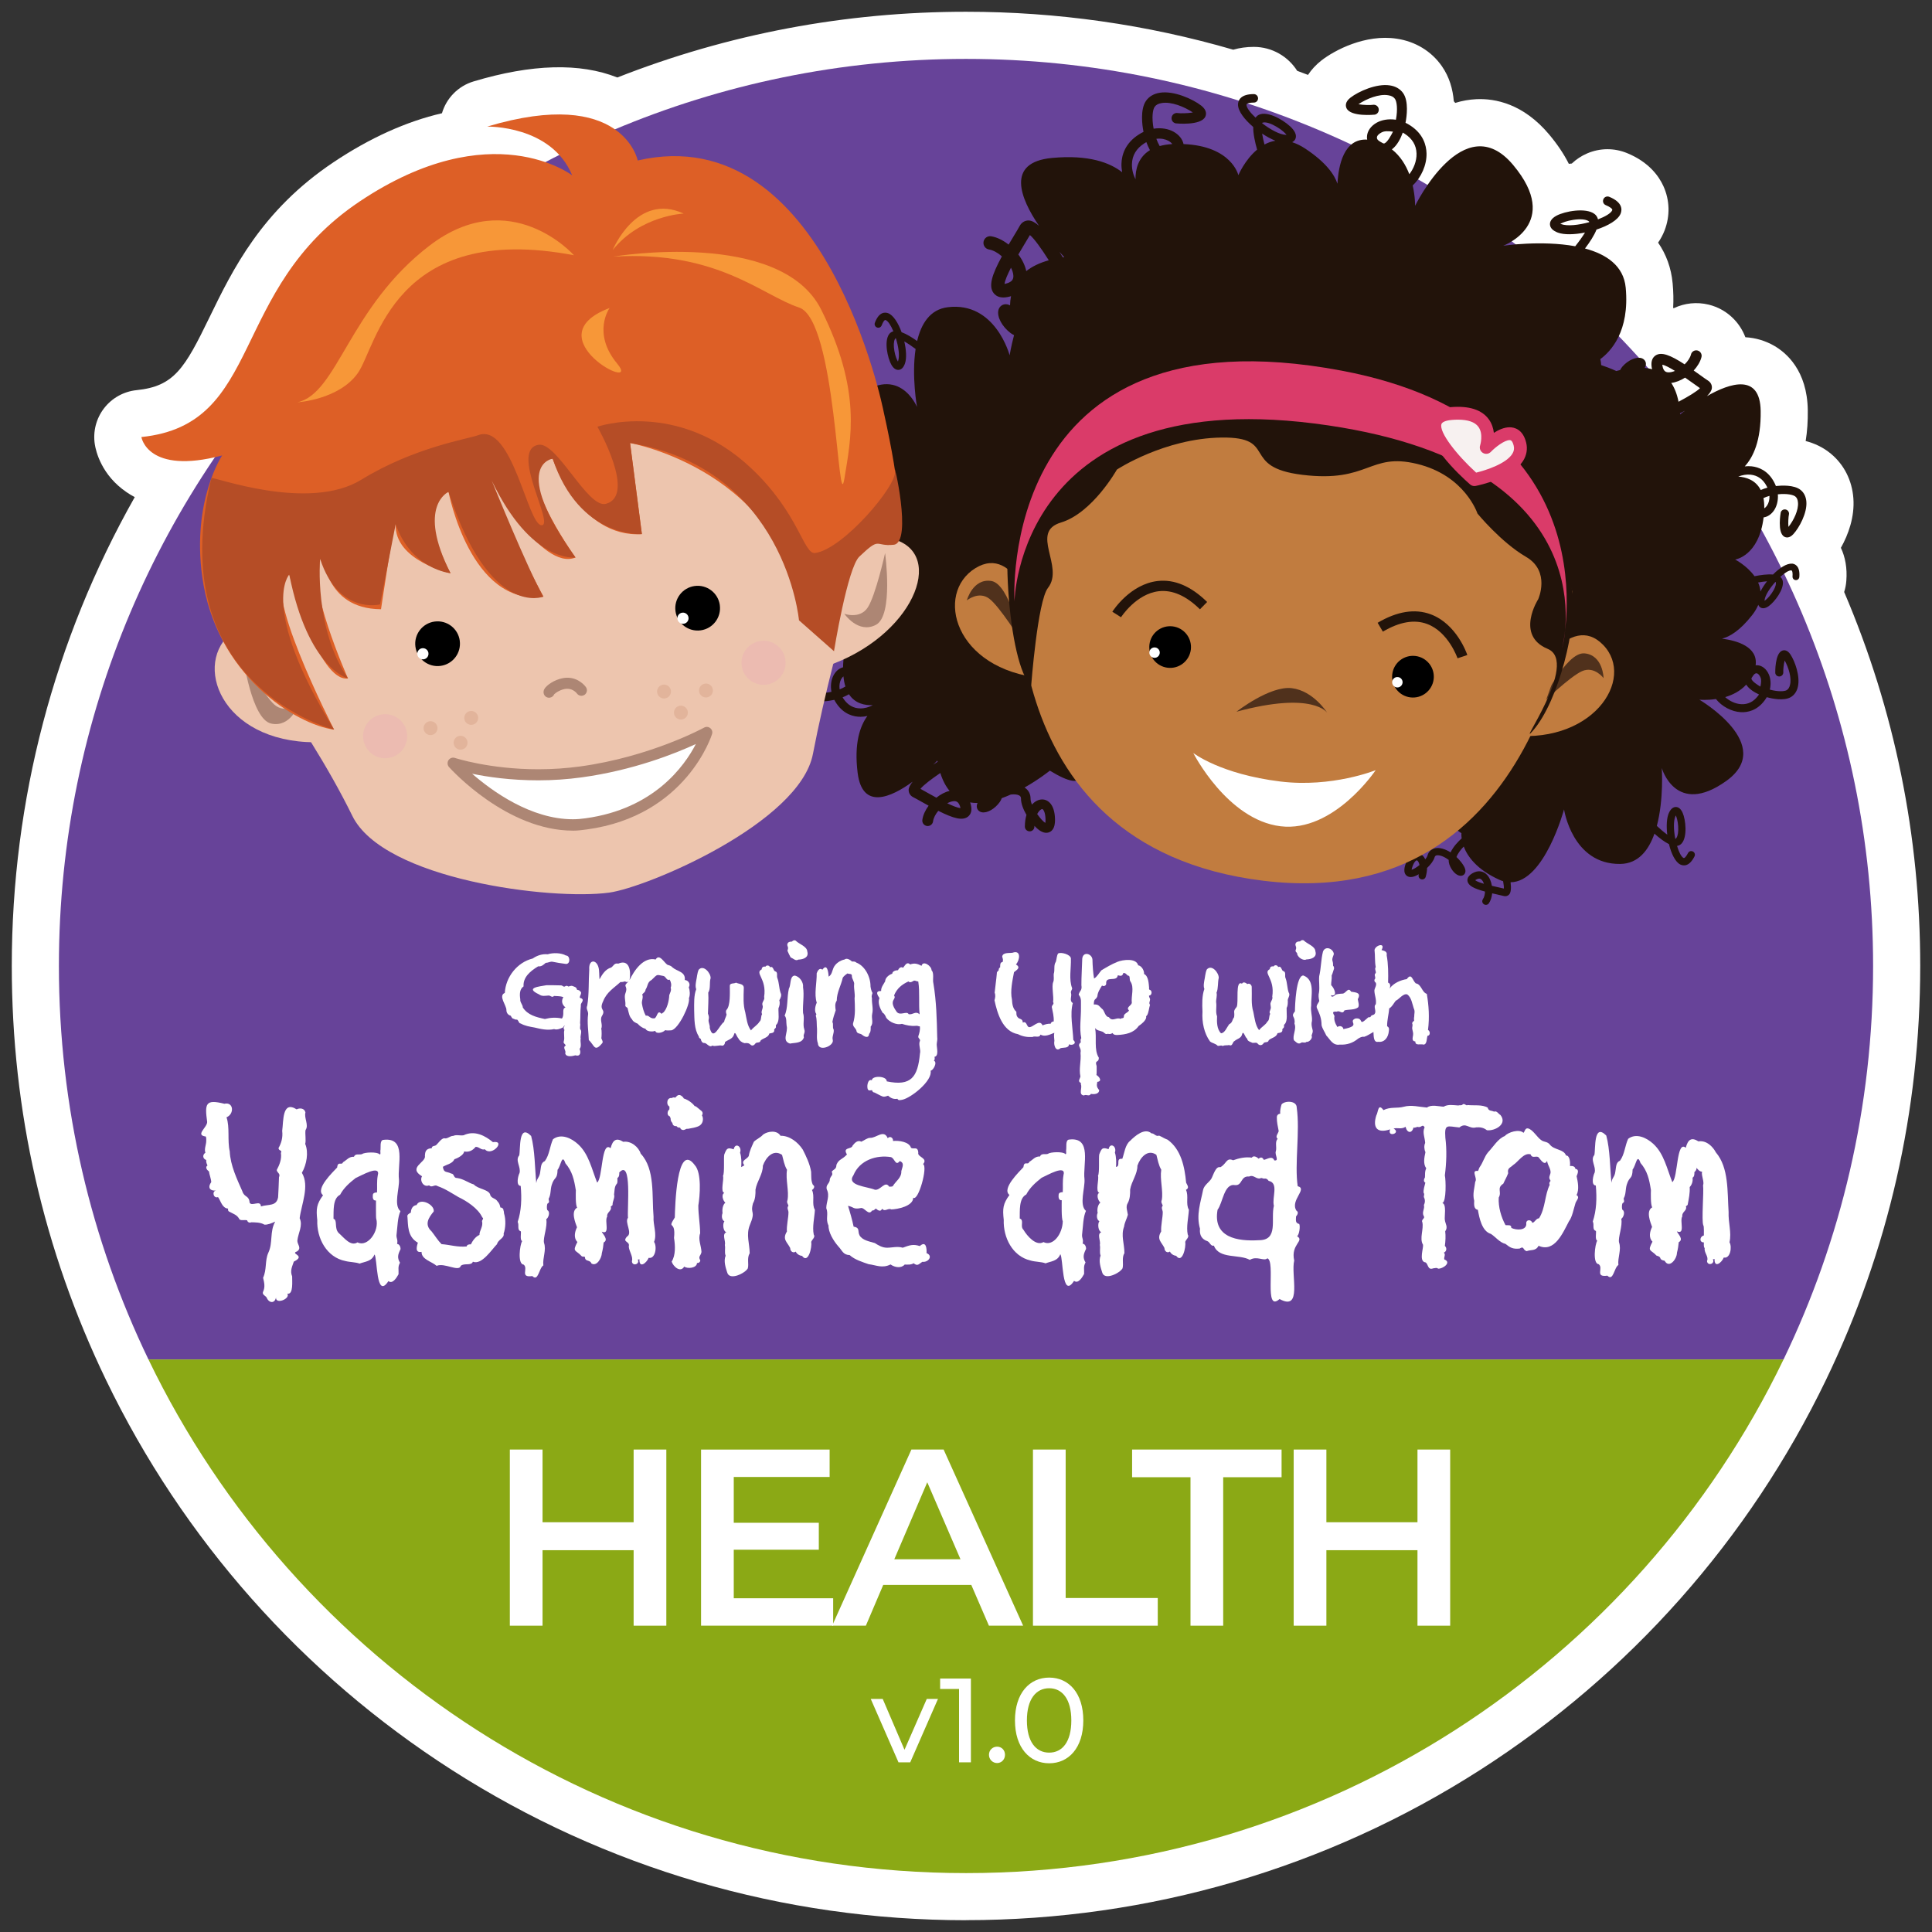
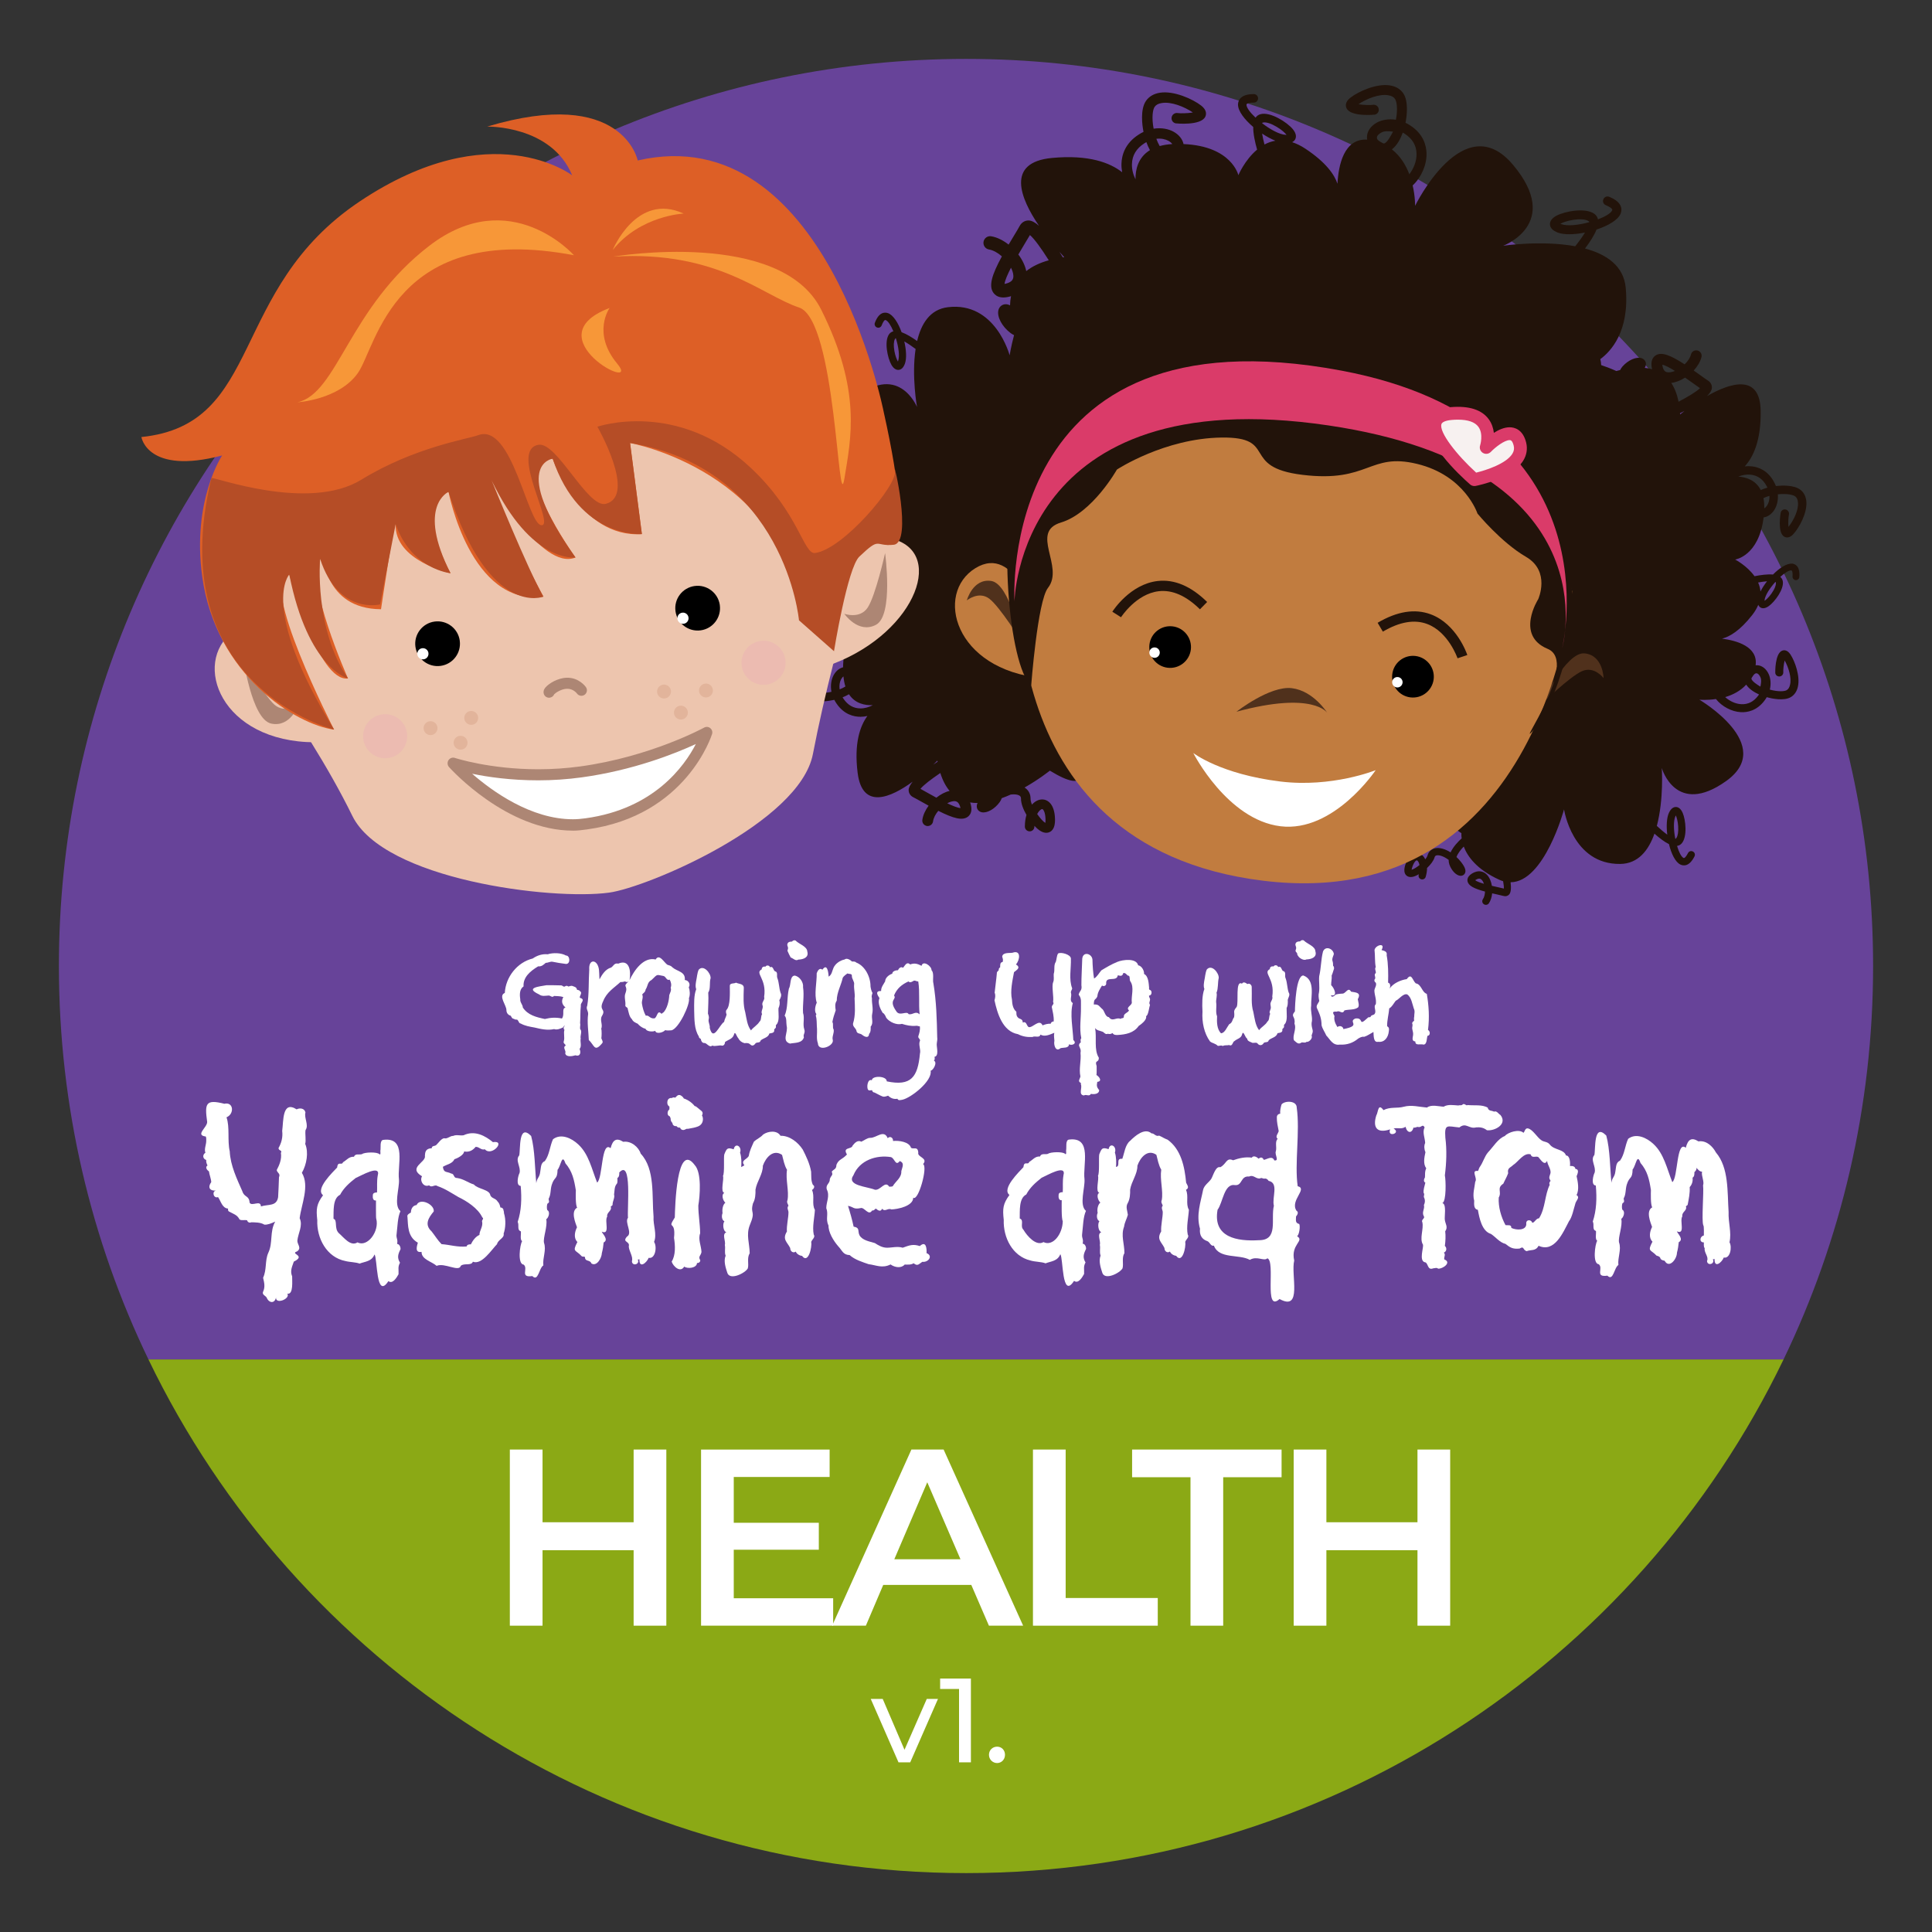
<svg xmlns="http://www.w3.org/2000/svg" id="Layer_1" data-name="Layer 1" viewBox="0 0 820 820">
  <rect x="0" y="0" width="820" height="820" fill="#333333" stroke="none" />
  <defs>
    <style>
      .cls-1, .cls-2, .cls-3, .cls-4, .cls-5, .cls-6, .cls-7, .cls-8, .cls-9, .cls-10, .cls-11, .cls-12, .cls-13, .cls-14, .cls-15, .cls-16 {
        stroke-width: 0px;
      }

      .cls-2 {
        fill: #f7f1f0;
      }

      .cls-3 {
        fill: #50311c;
      }

      .cls-4 {
        fill: #22130a;
      }

      .cls-5 {
        fill: #e2b49b;
      }

      .cls-6 {
        fill: #ad8674;
      }

      .cls-7 {
        fill: #dd5f26;
      }

      .cls-8 {
        fill: #c17c3f;
      }

      .cls-9 {
        fill: #da3b69;
      }

      .cls-10 {
        fill: #8ba915;
      }

      .cls-11 {
        fill: #b54d26;
      }

      .cls-12 {
        fill: #edc5ae;
      }

      .cls-13 {
        fill: #fff;
      }

      .cls-14 {
        fill: #ecbbb1;
      }

      .cls-15 {
        fill: #f79738;
      }

      .cls-16 {
        fill: #674399;
      }
    </style>
  </defs>
-   <path class="cls-13" d="M410,815c-77.68,0-153.15-22.06-218.26-63.79-63.37-40.62-114.12-97.86-146.75-165.52-26.54-55.04-39.99-114.15-39.99-175.69,0-70.32,17.96-138.48,52.19-199.01-1.18-.62-2.31-1.3-3.41-2.05-10.76-7.3-13.08-17.44-13.54-20.38-.84-5.42.58-10.95,3.93-15.29,3.35-4.34,8.34-7.12,13.8-7.68,15.95-1.63,20.4-9.2,30.92-30.86,9.84-20.24,22.08-45.43,52.69-65.89,15.41-10.3,30.84-17.27,46-20.78,1.86-6.31,6.78-11.52,13.44-13.51,24.7-7.41,45.16-7.96,60.99-1.66,47.11-18.52,96.85-27.9,147.99-27.9,38.59,0,76.69,5.41,113.41,16.1,2.71-.78,5.65-1.19,8.74-1.19h.03c7.73.01,14.53,4.07,18.39,10.16,1.53.57,3.06,1.14,4.58,1.73,1.49-2.25,3.39-4.32,5.68-6.11,5.62-4.39,18.67-11.27,31.98-9.26,7.92,1.18,14.7,5.3,19.11,11.59,3.28,4.67,4.71,9.92,5.12,14.96.21.23.41.47.61.71,2.91-.91,5.88-1.43,8.91-1.58,8.07-.38,19.99,1.91,30.97,15.01,3.47,4.14,6.25,8.28,8.33,12.42.42-.05.84-.09,1.26-.12,1.9-1.81,4.13-3.28,6.62-4.34,5.4-2.28,11.36-2.32,16.79-.11,9.23,3.77,13.51,9.72,15.48,14.05,2.7,5.95,2.88,12.61.5,18.78-.01.04-.03.07-.04.11-.7,1.78-1.61,3.48-2.72,5.08,3.46,4.99,5.57,10.8,6.17,17.24.34,3.61.41,7.12.22,10.5.1.02.21.04.31.06,4.58-2.16,9.72-2.7,14.71-1.5.07.02.14.03.21.05,7.34,1.85,12.93,7.19,15.42,13.8,4.35.26,8.39,1.45,12.12,3.57,5.25,3,14.11,10.53,14.37,27.33.07,4.67-.23,9.06-.9,13.15,3.7.96,7.38,2.63,10.68,5.37,5.62,4.64,9.03,11.39,9.57,18.98.57,7.85-2.12,15.33-5.3,20.98,1.83,3.88,2.73,8.56,2.31,13.97-.12,1.64-.43,3.24-.92,4.78,21.43,50.16,32.28,103.46,32.28,158.71,0,61.54-13.46,120.65-39.99,175.69-32.63,67.67-83.37,124.9-146.74,165.52-65.11,41.73-140.58,63.79-218.26,63.79ZM678.67,156.11s0,.03,0,.04c0-.02,0-.04,0-.05,0,0,0,0,0,.01ZM532.21,63.51h-.02.02Z" />
  <path class="cls-16" d="M756.99,577c24.36-50.52,38.01-107.16,38.01-167,0-212.63-172.37-385-385-385S25,197.37,25,410c0,59.84,13.65,116.48,38.01,167h693.98Z" />
  <path class="cls-10" d="M410,795c152.79,0,284.8-89.01,346.99-218H63.01c62.2,128.99,194.2,218,346.99,218Z" />
  <g>
    <path class="cls-4" d="M760.57,239.25c-2.21-.21-5.3,1.82-8.06,4.6-2.28-.21-5.21.18-7.84.71-3.2-4.49-8.22-7.07-8.22-7.07,0,0,10.09-1.44,12.08-17.89,1.71-.23,3.34-1.33,4.51-3.11,1.04-1.61,1.74-3.95,1.54-6.69,3.83-.41,6.54.2,7.43.94.66.54,1.01,1.35,1.1,2.49.33,3.22-1.84,7.67-4.04,10.4-.18-1.73,0-4.38.19-5.16.25-.97-.32-1.94-1.27-2.2-.95-.25-1.92.27-2.19,1.22-.02.08-1.57,8.56,1.5,10.3.71.39,2.14.77,3.85-1.09,2.5-2.72,5.88-8.95,5.53-13.71-.15-2.11-.97-3.84-2.39-5-2.8-2.33-8.47-1.92-10.14-1.74-.14.01-.28.03-.41.04-.21-.55-.46-1.1-.76-1.66-2.65-4.99-6.65-6.41-9.55-6.71-.95-.1-1.92-.09-2.9.02,3.55-3.87,6.94-10.89,6.75-23.55-.24-16.01-12.96-11.89-22.81-6.26,1.25-1.21,2.02-2.38,2.1-3.44.1-1.28-.51-2.44-1.66-3.17-.81-.51-2-1.37-3.4-2.38-.92-.67-1.81-1.29-2.65-1.88,1.57-1.72,2.81-3.71,3.3-5.72.3-1.23-.45-2.47-1.68-2.78-1.23-.3-2.48.45-2.78,1.68-.35,1.42-1.37,2.92-2.69,4.2-6.1-3.96-9.81-5.38-12.29-3.81-.33.21-.68.51-.97.9-.65.88-1.07,2.26-.67,4.45.03.18.09.35.13.53-1.01-.28-2.06-.47-3.14-.58.4-.63.56-1.26.5-1.9-.1-1.02-.81-1.87-1.84-2.21-2.2-.71-5.67.79-8.08,3.51-.42.47-.73.98-1.01,1.52-.54.13-1.08.27-1.62.42-2.48-1.12-4.74-1.95-6.44-2.51-.02-.79-.14-1.65-.36-2.54,4.4-3.21,12.51-11.75,10.78-30.3-.87-9.38-8.3-14.24-17.28-16.65,1.98-2.6,3.88-5.48,4.89-8.04,4.93-1.62,9.17-4.06,10.25-6.81.64-1.65.85-4.75-4.85-7.09-.99-.4-2.1.07-2.5,1.05-.4.97.02,2.08,1.05,2.5,1.52.62,2.96,1.53,2.72,2.13-.49,1.26-2.92,2.7-6.05,3.9-.22-.94-.71-1.72-1.46-2.29-3.69-2.83-12.58-1.18-16.13.71-2.43,1.3-2.86,2.77-2.79,3.78.1,1.47,1.22,2.61,3.36,3.42,2.66.99,7.04.86,11.51-.03-1.09,1.8-2.57,3.84-4.15,5.82-14.34-2.63-30.56-.22-30.56-.22,0,0,25.13-9.32,4.19-34.31-20.94-24.99-41.59,17.37-41.59,17.37,0,0,.08-3.82-1.03-8.65,3.65-3.4,6.01-8.74,5.88-13.64-.09-3.44-1.39-8.3-7.03-11.9-.64-.41-1.26-.76-1.89-1.05.03-.16.06-.31.09-.48.36-1.95,1.37-8.6-1.1-12.12-1.25-1.78-3.22-2.92-5.69-3.28-5.58-.86-13.24,2.54-16.69,5.23-2.37,1.85-2.04,3.58-1.65,4.45,1.76,3.79,11.92,2.76,12.02,2.74,1.14-.23,1.85-1.32,1.64-2.47-.2-1.14-1.31-1.9-2.48-1.7-.93.17-4.07.12-6.11-.25,3.44-2.35,8.88-4.49,12.66-3.8,1.33.2,2.25.69,2.83,1.52.79,1.12,1.25,4.37.41,8.86-3.22-.49-6.05.11-8.05,1.19-2.64,1.44-4.22,3.74-4.24,6.18,0,.3.03.67.1,1.07-9.92-.57-12.2,10.94-12.62,18.73-1.28-3.85-4.81-9.04-13.62-14.88-1.97-1.31-3.84-2.19-5.61-2.76.6-.3,1.05-.72,1.33-1.29.41-.85.56-2.28-1.07-4.26-2.4-2.9-9.52-7.48-13.71-6.33-.86.23-1.56.73-2.08,1.47-2.29-2.15-3.88-4.26-3.86-5.52.01-.61,1.58-.88,3.12-.88,1.05,0,1.79-.81,1.8-1.8,0-.99-.8-1.79-1.79-1.8-5.77,0-6.69,2.76-6.72,4.42-.04,2.76,2.76,6.38,6.46,9.53-.04,2.84.73,6.42,1.64,9.62-5.25,4.39-7.95,10.85-7.95,10.85,0,0-2.75-12.34-23.27-13.21-.44-2.09-1.96-4-4.28-5.27-2.09-1.14-5.05-1.78-8.42-1.26-.88-4.7-.39-8.1.44-9.28.61-.86,1.58-1.39,2.97-1.59,3.95-.72,9.65,1.53,13.24,3.99-2.13.38-5.41.43-6.4.25-1.22-.21-2.37.58-2.6,1.78-.22,1.2.52,2.34,1.71,2.59.1.02,10.74,1.11,12.59-2.85.41-.9.75-2.72-1.72-4.66-3.61-2.83-11.63-6.4-17.48-5.5-2.59.38-4.66,1.57-5.96,3.43-2.6,3.69-1.56,10.65-1.17,12.7.03.16.06.33.09.5-.66.31-1.31.67-1.98,1.1-5.92,3.76-7.28,8.85-7.38,12.45-.03,1.18.08,2.38.3,3.58-5.13-4.02-14.12-7.53-29.76-6.07-19.76,1.84-13.45,17.16-5.54,28.8-1.62-1.43-3.13-2.26-4.45-2.26-1.59,0-2.96.86-3.76,2.35-.56,1.05-1.5,2.6-2.61,4.43-.73,1.21-1.42,2.36-2.07,3.46-2.28-1.79-4.86-3.11-7.38-3.53-1.55-.26-3.01.79-3.27,2.34-.25,1.55.79,3.02,2.34,3.27,1.79.29,3.75,1.41,5.45,2.92-4.31,7.92-5.71,12.64-3.53,15.55.3.39.7.79,1.21,1.12,1.14.72,2.89,1.11,5.57.4.22-.06.42-.12.63-.19-.25,1.27-.38,2.58-.42,3.91-.81-.43-1.6-.57-2.39-.43-1.26.22-2.24,1.18-2.55,2.49-.67,2.78,1.53,6.93,5.11,9.65.49.37,1.01.68,1.54.93-1.31,4.89-1.88,8.56-1.88,8.56,0,0-6.02-22.94-26.28-20.41-7.54.94-11.27,7.05-12.98,14.35-2.14-1.53-4.52-2.99-6.6-3.74-1.43-3.93-3.51-7.28-5.75-8.09-1.34-.47-3.85-.57-5.59,4.09-.3.8.11,1.69.91,1.99.8.3,1.67-.07,1.99-.91.46-1.24,1.15-2.43,1.65-2.25,1.03.36,2.25,2.28,3.3,4.78-.75.2-1.37.61-1.81,1.23-2.19,3.04-.63,10.17.98,12.99,1.11,1.92,2.31,2.23,3.12,2.15,1.18-.12,2.07-1.05,2.66-2.79.73-2.17.52-5.7-.31-9.28,1.48.83,3.16,1.97,4.8,3.2-1.76,11.62.6,24.63.6,24.63,0,0-8.15-20.02-27.77-2.5-19.62,17.52,15.06,33.08,15.06,33.08,0,0-3.08.03-6.96,1.05-2.83-2.86-7.19-4.63-11.14-4.4-2.77.16-6.66,1.33-9.42,5.97-.31.53-.58,1.04-.81,1.55-.13-.02-.26-.04-.39-.06-1.58-.24-6.97-.88-9.75,1.2-1.4,1.05-2.27,2.66-2.5,4.67-.55,4.52,2.38,10.61,4.64,13.32,1.55,1.86,2.94,1.56,3.63,1.22,3-1.51,1.92-9.68,1.9-9.76-.22-.91-1.12-1.46-2.04-1.25-.91.2-1.5,1.1-1.31,2.04.16.75.2,3.28-.04,4.93-1.98-2.71-3.84-7.05-3.38-10.11.13-1.08.5-1.84,1.15-2.33.88-.66,3.49-1.12,7.13-.55-.32,2.61.24,4.87,1.17,6.45,1.22,2.09,3.13,3.31,5.09,3.26.24,0,.54-.04.86-.11-.21,8.01,9.13,9.56,15.42,9.7-3.07,1.13-7.17,4.11-11.65,11.36-1.01,1.63-1.67,3.16-2.09,4.61-.25-.48-.6-.84-1.07-1.06-.7-.31-1.86-.4-3.41.98-2.28,2.01-5.79,7.87-4.76,11.21.21.68.63,1.24,1.24,1.64-1.67,1.9-3.33,3.24-4.35,3.25-.49,0-.75-1.25-.79-2.49-.03-.84-.69-1.43-1.49-1.41-.8.03-1.42.69-1.4,1.49.14,4.65,2.4,5.32,3.73,5.3,2.23-.04,5.07-2.38,7.51-5.44,2.29-.04,5.16-.75,7.72-1.57,3.67,4.12,8.95,6.14,8.95,6.14,0,0-9.88,2.53-10.06,19.09-1.68.41-3.18,1.69-4.14,3.59-.86,1.72-1.3,4.12-.8,6.82-3.77.82-6.52.52-7.49-.12-.71-.47-1.16-1.24-1.36-2.36-.67-3.16.99-7.82,2.89-10.78.36,1.7.48,4.35.37,5.15-.14,1,.53,1.9,1.5,2.05.97.15,1.88-.47,2.04-1.45.02-.09.63-8.69-2.62-10.08-.74-.31-2.21-.54-3.71,1.51-2.19,2.98-4.86,9.54-4,14.23.38,2.09,1.39,3.72,2.92,4.72,3.04,2,8.63.98,10.26.62.13-.03.27-.06.41-.09.27.52.58,1.04.94,1.57,3.18,4.67,7.32,5.64,10.23,5.63.95,0,1.92-.12,2.88-.34-3.11,4.24-5.72,11.58-4.14,24.15,1.99,15.89,14.18,10.4,23.36,3.73-1.11,1.34-1.75,2.58-1.71,3.65.04,1.28.77,2.37,1.99,2.97.86.42,2.14,1.15,3.64,1.99.99.56,1.94,1.08,2.84,1.58-1.38,1.88-2.39,4-2.66,6.04-.17,1.26.72,2.4,1.97,2.58,1.26.16,2.42-.72,2.58-1.97.19-1.45,1.04-3.06,2.22-4.47,6.49,3.28,10.33,4.28,12.63,2.45.31-.25.61-.58.87-1,.55-.94.82-2.36.18-4.5-.05-.18-.13-.33-.19-.51,1.04.17,2.1.25,3.18.24-.33.67-.42,1.31-.29,1.94.21,1.01,1.01,1.77,2.07,1.99,2.26.47,5.55-1.41,7.65-4.36.36-.51.62-1.06.83-1.62,1.29-.46,2.57-.98,3.82-1.54,1.48-.18,2.74-.06,3.54.36.58.3.82.71.81,1.4-.02,1.97.94,4.5,2.32,6.89-.43,1.44-.67,3.09-.68,4.94,0,1.12.91,2.03,2.03,2.03,1.12,0,2.03-.88,2.02-2.03,0-.1,0-.21,0-.32.93,1,1.86,1.79,2.72,2.28,1.95,1.12,3.35.62,4.02.23,1.41-.84,1.85-2.55,1.96-3.88.06-.65.05-1.22.04-1.56-.16-6.14-2.96-8.3-5.52-8.26-1.49.02-3.01.79-4.26,2.19-.37-.93-.6-1.79-.59-2.5.01-2.05-.89-3.71-2.55-4.75,6.24-3.53,10.73-7.16,10.73-7.16,33.62,20.45-4.35-34.61-1.74-91.05,1.13-24.54,8.6-41.12,16.73-53,22.59-5.11,59.69-16.45,96.82-13.57,69.83,5.42,86.23,50.78,100.8,51.78.25.02.49.02.74.03.85,11.49.86,23.7-1.04,35.78-8.74,55.82-46.24,66.16-47.96,77.82-1.72,11.66,10.34,18.74,10.34,18.74,0,0-.09.84.1,2.21-1.39,1.25-3.54,3.45-4.71,5.94-2.25-1.43-4.6-2.12-6.48-1.76-1.64.31-2.8,1.39-3.28,3.02-.15.52-.5,1.1-.97,1.69-.61-1.3-1.55-2.19-2.64-2.53-1.87-.59-4.37.38-5.82,4.83-.08.25-.22.66-.31,1.14-.2,1-.26,2.33.59,3.26.39.43,1.31,1.09,2.98.7.73-.17,1.59-.55,2.48-1.07-.02.08-.05.15-.07.23-.25.83.23,1.68,1.04,1.91.82.25,1.68-.22,1.92-1.04.39-1.35.58-2.6.58-3.75,1.52-1.44,2.78-3.09,3.19-4.52.15-.51.41-.75.9-.84,1.18-.23,3.15.48,5.08,1.93-.01.63.08,1.27.29,1.9.89,2.62,2.89,4.7,4.64,4.85.83.07,1.57-.31,1.94-1,.62-1.13.13-2.62-1.58-4.82-.61-.78-1.27-1.5-1.97-2.15.53-1.52,1.83-3.15,3.08-4.45,1.55,4.11,5.43,9.69,15.05,14.08.56.26,1.11.46,1.66.63.24,1.34.36,2.43.32,3.12-.6-.14-1.34-.3-2.16-.49-.72-.16-1.76-.39-2.92-.67-.3-1.84-1.01-3.54-2.08-4.68-1.69-1.78-4-1.98-6.33-.56-1.28.78-1.79,1.62-1.93,2.34-.07.32-.06.63-.01.89.32,1.95,2.7,3.18,7.43,4.45-.05,1.23-.34,2.43-.9,3.23-.49.71-.31,1.66.4,2.14.7.48,1.66.3,2.14-.4.78-1.15,1.23-2.66,1.39-4.22.68.16,1.38.32,2.13.48,1.13.25,2.09.46,2.72.64.89.25,1.74.03,2.33-.6.82-.86.94-2.79.64-5.22,14.4-.11,22.69-30.93,22.69-30.93,0,0,3.48,23.45,23.9,23.15,7.6-.11,11.97-5.78,14.47-12.85,1.96,1.75,4.17,3.47,6.16,4.44.99,4.06,2.69,7.62,4.83,8.66,1.28.62,3.77.99,6.01-3.46.38-.77.08-1.69-.69-2.07-.76-.39-1.67-.12-2.08.69-.6,1.18-1.41,2.29-1.88,2.05-.98-.47-1.99-2.51-2.76-5.11.77-.12,1.43-.46,1.94-1.03,2.51-2.79,1.74-10.04.44-13.01-.9-2.04-2.05-2.47-2.87-2.48-1.18-.01-2.18.82-2.96,2.49-.96,2.07-1.14,5.61-.7,9.25-1.38-.99-2.93-2.31-4.43-3.71,3.02-11.36,2.1-24.56,2.1-24.56,0,0,5.92,20.79,27.32,5.52,21.41-15.28-11.36-34.53-11.36-34.53,0,0,3.07.31,7.03-.28,2.5,3.15,6.65,5.38,10.59,5.58,2.77.14,6.76-.6,10.01-4.91.37-.49.68-.97.97-1.46.12.04.25.07.38.11,1.54.41,6.83,1.64,9.82-.13,1.51-.89,2.55-2.4,3-4.37,1.04-4.43-1.21-10.81-3.16-13.75-1.35-2.02-2.75-1.87-3.48-1.61-3.15,1.18-2.97,9.41-2.95,9.49.11.93.95,1.57,1.88,1.47.93-.09,1.61-.93,1.52-1.88-.07-.76.16-3.28.58-4.9,1.67,2.91,3.05,7.43,2.26,10.41-.25,1.06-.71,1.77-1.4,2.19-.95.56-3.59.72-7.15-.23.6-2.56.29-4.86-.46-6.54-.99-2.21-2.75-3.64-4.7-3.8-.24-.02-.54-.02-.87.02,1.08-7.94-8.03-10.5-14.27-11.32,3.18-.79,7.57-3.3,12.82-10.02,1.18-1.51,2.01-2.96,2.58-4.35.2.51.51.9.95,1.16.66.39,1.8.6,3.49-.6,2.48-1.75,6.61-7.19,5.95-10.63-.14-.71-.49-1.3-1.06-1.77,1.88-1.71,3.67-2.85,4.69-2.76.49.05.61,1.32.51,2.56-.06.84.54,1.5,1.33,1.56.8.07,1.49-.53,1.56-1.33.37-4.64-1.8-5.55-3.13-5.68ZM662.55,95.11c-.11-.04-.21-.08-.29-.12.96-.55,2.86-1.28,5.51-1.68,2.95-.44,5.1-.21,6.24.41.19.11.36.22.49.36,0,.07,0,.15.01.22-4.45,1.23-9.3,1.8-11.96.8ZM381.19,153.2c-.03.09-.06.17-.08.24-.47-.76-1.1-2.28-1.49-4.4-.43-2.37-.3-4.11.17-5.04.08-.16.17-.3.28-.41.06,0,.12,0,.17-.01,1.1,3.56,1.69,7.45.95,9.62ZM349.89,256.56c-.05-.02-.11-.04-.16-.06-.06-.13-.1-.28-.12-.44-.14-.97.27-2.55,1.36-4.52.98-1.76,1.99-2.92,2.64-3.45,0,.07,0,.15,0,.23,0,2.14-1.68,5.42-3.72,8.24ZM353.46,256.45c.96-1.55,1.75-3.13,2.29-4.6.27,1.34.76,2.56,1.41,3.68-1.3.39-2.57.71-3.69.92ZM353.61,217.13c-.67.02-1.29-.58-1.86-1.55-.56-.95-.53-2.27-.39-3.86,0-.01,0-.02,0-.04,1.43.67,3.64,1.78,4.11,2.8.14.29-.1.65-.43,1.28-.26.5-.71,1.35-1.44,1.36ZM357.45,211.88c-1.42-1.78-3.87-2.9-5.85-3.55.1-.21.22-.42.35-.63,1.6-2.69,3.84-4.14,6.67-4.3,2.63-.16,5.21.86,7.14,2.25-3.03,1.26-6.09,3.22-8.3,6.23ZM356.37,292.6s0-.02,0-.04c-.25-1.64.04-3.08.55-4.11.3-.58.67-1.05,1.07-1.36.15,1.63.44,3.05.82,4.28-.69.44-1.52.85-2.45,1.22ZM365.27,300.67c-2.97.01-5.41-1.35-7.25-4.07-.14-.21-.28-.43-.4-.63.86-.34,1.8-.78,2.71-1.31,2.61,4,6.8,4.77,10.1,4.63-1.56.82-3.33,1.37-5.16,1.38ZM442.33,343.4c.45,0,1.34,1.25,1.42,4.31.02.75-.03,1.25-.08,1.55-.91-.53-2.25-2.02-3.46-3.77.74-1.41,1.64-2.08,2.12-2.09ZM490.82,58.91c2.05-.25,3.82.17,5.08.85.71.39,1.28.87,1.65,1.38-2.02.13-3.79.42-5.34.85-.51-.87-1-1.91-1.42-3.08,0,0,.03,0,.04,0ZM485.75,60.8c.27-.17.54-.33.8-.48.39,1.08.89,2.27,1.52,3.41-5.07,3.09-6.18,8.28-6.13,12.38-.97-1.97-1.58-4.21-1.51-6.49.1-3.68,1.89-6.65,5.32-8.82ZM451.7,109.14c-.2.03-.39.06-.59.09-.48-.78-.96-1.56-1.44-2.32,1.24,1.41,2.03,2.23,2.03,2.23ZM435.03,103.27c.8-1.33,1.53-2.53,2.1-3.51,1.82,1.53,4.84,5.69,8,10.71-4.01,1.12-7.15,2.69-9.56,4.59-.48-2.38-1.69-4.84-3.36-7.05,1.1-1.89,2.12-3.58,2.82-4.74ZM427.02,120.36c-.26.08-.48.12-.66.15.15-1.47,1.29-4.08,2.73-6.88.59,1.15.96,2.31,1.01,3.37.06,1.25-.27,2.62-3.09,3.36ZM397.85,322.83c.03.16.06.32.09.48-.62.41-1.24.81-1.84,1.22,1.11-1.04,1.75-1.7,1.75-1.7ZM397.44,338.57c-1.55-.84-2.94-1.62-3.89-2.15-1.1-.62-2.08-1.17-2.88-1.61,1.19-1.51,4.46-4.04,8.43-6.72,1.01,3.2,2.35,5.7,3.94,7.59-1.91.45-3.86,1.48-5.6,2.88ZM402.05,340.94c.92-.51,1.84-.83,2.69-.9,1.01-.08,2.12.15,2.79,2.4.06.21.11.38.13.53-1.19-.08-3.32-.93-5.62-2.03ZM535.77,52.1c.16-.06.35-.11.55-.13,1.2-.14,3.15.43,5.55,1.86,2.15,1.28,3.54,2.58,4.18,3.4-.09,0-.18,0-.29,0-2.65-.08-6.65-2.29-10.07-4.93.03-.07.06-.13.09-.19ZM535.69,56.71c1.88,1.25,3.82,2.29,5.62,3.02-1.67.28-3.21.84-4.62,1.6-.43-1.63-.79-3.21-1.01-4.62ZM586.4,56.2c1.2-.65,2.83-.57,4.79-.33.01,0,.03,0,.04,0-.89,1.75-2.34,4.44-3.63,4.99-.37.16-.8-.15-1.57-.59-.61-.34-1.64-.93-1.63-1.84,0-.84.77-1.58,2-2.24ZM590.76,63.39c2.27-1.69,3.75-4.69,4.62-7.11.25.14.51.29.77.46,3.27,2.08,4.98,4.92,5.07,8.43.09,3.26-1.26,6.45-3.06,8.78-1.45-3.81-3.75-7.69-7.4-10.55ZM599.14,369.16c.03-.23.1-.6.28-1.15.72-2.21,1.64-2.94,1.97-2.84.35.11.86.79,1.09,1.98-1.26,1.02-2.56,1.81-3.34,2ZM626.12,373.59c.08-.05.18-.13.31-.2,1.35-.82,2.01-.44,2.47.06.4.41.71,1,.94,1.66-1.64-.48-3.09-1.01-3.72-1.51ZM711.15,346.32c.04-.09.08-.16.11-.23.38.81.85,2.38,1,4.53.17,2.4-.15,4.12-.72,4.99-.1.16-.2.28-.32.38-.06,0-.11,0-.18,0-.71-3.66-.86-7.59.1-9.66ZM751.02,210.46s0,.02,0,.04c.07,1.66-.37,3.06-1,4.03-.36.55-.78.96-1.21,1.22.02-1.63-.1-3.07-.35-4.34.73-.36,1.6-.68,2.57-.95ZM743.05,201.47c2.95.31,5.23,1.93,6.76,4.83.12.23.23.45.34.67-.89.24-1.88.58-2.84,1.01-2.16-4.26-6.24-5.48-9.53-5.7,1.64-.65,3.46-1,5.28-.81ZM713.08,175.89c0-.17-.03-.32-.04-.48.66-.34,1.32-.67,1.96-1.02-1.21.91-1.93,1.5-1.93,1.5ZM715.21,160.28c1.45,1,2.75,1.93,3.63,2.56,1.03.73,1.94,1.39,2.69,1.91-1.34,1.37-4.88,3.53-9.11,5.76-.65-3.29-1.71-5.92-3.09-7.98,1.95-.24,4-1.06,5.88-2.26ZM710.89,157.43c-.96.4-1.91.63-2.77.6-1.01-.03-2.09-.38-2.51-2.69-.04-.22-.06-.39-.07-.54,1.18.21,3.2,1.29,5.36,2.63ZM746.17,295.33c-1.88,2.5-4.27,3.69-7.1,3.55-2.63-.13-5.09-1.42-6.85-3.01,3.15-.93,6.4-2.54,8.93-5.29,1.22,1.93,3.53,3.31,5.43,4.17-.13.19-.26.39-.41.59ZM747.21,287.52c.45,1,.28,2.32-.04,3.87,0,.01,0,.02,0,.04-1.35-.82-3.42-2.16-3.79-3.23-.1-.31.17-.64.57-1.23.31-.47.85-1.26,1.58-1.2.67.06,1.22.72,1.68,1.74ZM747.2,251.04c-.12-1.36-.47-2.63-1-3.81,1.34-.24,2.63-.43,3.78-.52-1.12,1.44-2.08,2.93-2.78,4.33ZM751.91,251.87c-1.16,1.65-2.3,2.68-3,3.14,0-.07.01-.15.02-.23.23-2.13,2.26-5.2,4.6-7.79.05.03.1.05.15.08.04.13.07.28.07.45.03.97-.55,2.51-1.84,4.34Z" />
    <g>
      <path class="cls-8" d="M439.6,262.81s-8.3-32.35-25.63-21.65c-17.33,10.7-8.99,43.04,28.29,46.64l-2.66-24.99Z" />
      <path class="cls-3" d="M433.49,272.16s-4.94-24.39-12.77-25.58c-7.84-1.19-10.37,8.25-10.37,8.25,0,0,5.02-4.13,9.52-.74,4.5,3.4,13.63,18.06,13.63,18.06Z" />
    </g>
    <g>
-       <path class="cls-8" d="M650.29,288.51s15.83-29.4,30.08-14.85c14.25,14.55-4.83,43.57-41.9,38.1l11.82-23.24Z" />
      <path class="cls-3" d="M653.97,299.06s10.65-22.49,18.55-21.75c7.9.73,8.09,10.51,8.09,10.51,0,0-3.88-5.22-9.06-3-5.19,2.21-17.57,14.25-17.57,14.25Z" />
    </g>
    <path class="cls-8" d="M433.15,233.14s-16.7,126.06,103.02,140.67c119.71,14.6,131.18-122.67,131.18-122.67,0,0-15.27-58.65-109.63-70.16-94.35-11.51-124.57,52.16-124.57,52.16Z" />
    <path class="cls-4" d="M437.68,290.86s2.69-35.7,7.11-41.34c7.12-9.06-7.9-23.7,5.52-27.75,13.41-4.05,23.74-22.47,23.74-22.47,0,0,20.18-13.29,44.45-13.59,24.27-.3,7.63,12.57,34.25,15.82,28.44,3.47,28.26-9.56,48.66-4.65,20.41,4.92,25.67,21.08,25.67,21.08,0,0,10.03,12.24,20.59,18.37,10.56,6.14,5.2,17.97,5.2,17.97,0,0-9.85,15.35,3.99,21.09,13.84,5.73-13.98,43.7-6.19,34.68,11.09-12.86,18.73-44.8,16.68-58.92-3.31-22.72-3.54-15.41,1.99-27.66,5.53-12.25-40.08-58.52-100.01-66.17-62.56-7.99-114.01.49-136.27,44.13-10.21,20.01-4.95,81.8,4.62,89.42Z" />
    <path class="cls-3" d="M524.77,302.09s14.23-11.14,23.51-10.01c9.27,1.13,15.07,10.5,15.07,10.5,0,0-5.81-9.37-38.58-.5Z" />
    <path class="cls-9" d="M430.57,255.36s1.19-94.37,133.3-74.79c120.85,17.91,99.17,94.49,99.17,94.49,0,0,23.51-95.74-93.71-117.76-146.69-27.55-138.75,98.06-138.75,98.06Z" />
    <g>
      <path class="cls-2" d="M625.75,203.57s-29.98-26.38-9.77-28.05c20.12-1.66,14.81,14.38,14.81,14.38,0,0,11.66-12.12,14.31-1.39,2.66,10.73-19.35,15.06-19.35,15.06Z" />
      <path class="cls-9" d="M625.75,206.29c-.66,0-1.3-.24-1.8-.68-4.79-4.21-20.2-18.64-17.33-27.32,1.07-3.23,4.14-5.08,9.14-5.49,7.78-.64,13.21,1.11,16.15,5.19,1.31,1.82,1.91,3.84,2.13,5.72,2.02-1.29,4.39-2.36,6.68-2.36,2.03,0,5.64.84,7.03,6.5.66,2.68.21,5.36-1.3,7.75-4.72,7.42-18.6,10.34-20.17,10.65-.18.03-.35.05-.53.05ZM618.77,178.12c-.81,0-1.67.04-2.56.11-1.18.1-3.97.47-4.41,1.77-1.13,3.4,6.54,13.16,14.73,20.6,4.31-1.04,12.68-3.79,15.32-7.94.72-1.14.92-2.25.61-3.5-.58-2.36-1.39-2.36-1.74-2.36-2.16,0-6.03,2.98-7.96,4.99-.88.92-2.28,1.1-3.37.44-1.09-.66-1.58-1.98-1.18-3.19.01-.04,1.51-4.81-.73-7.88-1.47-2.02-4.39-3.04-8.7-3.04Z" />
    </g>
    <path class="cls-13" d="M506.47,319.6s11.5,8.99,36.98,12.1c21.96,2.68,40.43-4.82,40.43-4.82,0,0-17.78,26.56-40.4,23.81-22.62-2.76-37.01-31.09-37.01-31.09Z" />
    <g>
      <path class="cls-1" d="M505.43,275.7c-.6,4.85-5.01,8.3-9.86,7.71-4.85-.59-8.3-5-7.71-9.85.59-4.85,5.01-8.3,9.85-7.71,4.85.59,8.3,5,7.72,9.86Z" />
      <path class="cls-13" d="M492.22,277.26c-.15,1.22-1.25,2.08-2.46,1.93-1.22-.15-2.08-1.25-1.93-2.46.15-1.22,1.25-2.08,2.47-1.93,1.21.15,2.07,1.25,1.93,2.46Z" />
    </g>
    <g>
      <path class="cls-1" d="M608.49,288.28c-.6,4.85-5.01,8.3-9.86,7.71-4.85-.59-8.3-5-7.71-9.85.6-4.85,5-8.31,9.86-7.72,4.85.6,8.3,5.01,7.71,9.86Z" />
      <path class="cls-13" d="M595.28,289.83c-.15,1.21-1.25,2.07-2.46,1.93-1.21-.15-2.08-1.25-1.93-2.46.15-1.22,1.26-2.08,2.47-1.93,1.21.15,2.08,1.25,1.93,2.46Z" />
    </g>
    <path class="cls-4" d="M475.8,261.98l-3.69-2.34c.3-.48,7.53-11.69,19.22-13.04,7.1-.82,14.18,2.18,21.02,8.9l-3.06,3.11c-5.85-5.76-11.72-8.34-17.46-7.68-9.64,1.11-15.97,10.94-16.03,11.04Z" />
    <path class="cls-4" d="M618.63,279.41c-.04-.11-3.87-11.21-12.93-14.58-5.4-2.01-11.72-.91-18.77,3.26l-2.22-3.76c8.26-4.88,15.85-6.09,22.55-3.59,11.02,4.12,15.34,16.74,15.52,17.28l-4.14,1.38,2.07-.69-2.07.69Z" />
  </g>
  <g>
    <path class="cls-12" d="M93.16,259.82s35.89,44.64,56.37,86.44c13.3,27.15,84.54,35.94,108.99,32.6,16.3-2.23,80.9-29.61,86.51-58.85,9.81-51.09,29.54-110,29.54-110,0,0-48.57-54.41-149.63-40.59-101.06,13.81-131.77,90.42-131.77,90.42Z" />
    <g>
      <path class="cls-12" d="M128.43,288.63s-12.16-33.71-29.58-20.52c-17.42,13.19-5.23,46.89,34.97,46.94l-5.39-26.42Z" />
      <path class="cls-6" d="M103.18,278.81s3.58,26.46,11.89,28.29c8.32,1.82,11.69-8.11,11.69-8.11,0,0-5.67,4.07-10.25.12-4.58-3.95-13.33-20.29-13.33-20.29Z" />
    </g>
    <g>
      <path class="cls-1" d="M195.13,271.93c.71,5.2-2.93,9.98-8.12,10.69-5.19.71-9.98-2.92-10.69-8.12-.71-5.19,2.93-9.98,8.12-10.69,5.2-.71,9.99,2.92,10.7,8.12Z" />
      <path class="cls-13" d="M181.84,277.16c.18,1.3-.73,2.5-2.03,2.67-1.3.18-2.5-.73-2.67-2.03-.18-1.3.73-2.5,2.03-2.67,1.3-.18,2.5.73,2.68,2.03Z" />
    </g>
    <g>
      <path class="cls-12" d="M358.23,257.22s2.67-35.73,22.99-27.7c20.32,8.03,4.13,43.68-34.58,54.52l11.59-26.81Z" />
      <path class="cls-6" d="M375.66,234.75s3.65,26.45-3.86,30.43c-7.52,3.99-13.44-4.67-13.44-4.67,0,0,6.55,2.4,9.91-2.63,3.35-5.04,7.39-23.13,7.39-23.13Z" />
    </g>
    <g>
      <path class="cls-1" d="M305.51,256.85c.71,5.2-2.93,9.98-8.12,10.69-5.2.71-9.98-2.93-10.69-8.12-.71-5.2,2.92-9.98,8.12-10.7,5.2-.71,9.99,2.93,10.7,8.12Z" />
      <path class="cls-13" d="M292.22,262.07c.18,1.3-.73,2.5-2.03,2.67-1.3.18-2.5-.73-2.67-2.03-.18-1.3.73-2.5,2.03-2.67,1.3-.18,2.5.73,2.67,2.03Z" />
    </g>
    <path class="cls-6" d="M233.04,296.14c-1.15,0-2.16-.85-2.32-2.03-.16-1.2.57-2.07.81-2.35,1.38-1.63,5.1-3.99,9.01-4.11,5.24-.14,8.04,3.84,8.16,4.01.73,1.07.45,2.52-.61,3.25-1.07.73-2.53.45-3.25-.61-.04-.06-1.56-2.02-4.15-1.97-2.46.07-4.8,1.65-5.47,2.33-.3.76-.99,1.33-1.86,1.45-.11.01-.21.02-.32.02Z" />
    <g>
      <g>
        <path class="cls-5" d="M202.92,304.3c.22,1.62-.91,3.1-2.52,3.32h0c-1.61.22-3.1-.91-3.32-2.52h0c-.22-1.61.91-3.1,2.52-3.32h0c1.61-.22,3.1.91,3.32,2.52h0Z" />
        <path class="cls-5" d="M185.65,308.65c.22,1.61-.91,3.1-2.52,3.32h0c-1.61.22-3.1-.91-3.32-2.52h0c-.22-1.61.91-3.1,2.52-3.32h0c1.62-.22,3.1.91,3.32,2.52h0Z" />
        <path class="cls-5" d="M198.4,314.84c.22,1.62-.9,3.1-2.52,3.32h0c-1.61.22-3.1-.91-3.32-2.52h0c-.22-1.62.91-3.1,2.52-3.32h0c1.61-.22,3.1.91,3.32,2.52h0Z" />
      </g>
      <g>
        <path class="cls-5" d="M278.91,293.91c.23,1.62,1.71,2.74,3.32,2.52h0c1.61-.22,2.75-1.71,2.53-3.32h0c-.22-1.62-1.71-2.74-3.33-2.52h0c-1.61.22-2.74,1.71-2.52,3.32h0Z" />
        <path class="cls-5" d="M296.71,293.47c.22,1.62,1.71,2.74,3.32,2.52h0c1.61-.22,2.74-1.71,2.52-3.32h0c-.22-1.62-1.71-2.74-3.32-2.52h0c-1.61.22-2.74,1.71-2.52,3.32h0Z" />
        <path class="cls-5" d="M286.08,302.85c.22,1.62,1.71,2.74,3.32,2.52h0c1.61-.22,2.74-1.7,2.52-3.32h0c-.22-1.61-1.71-2.74-3.32-2.52h0c-1.61.22-2.75,1.7-2.52,3.32h0Z" />
      </g>
    </g>
    <path class="cls-14" d="M172.75,311.2c.7,5.12-2.89,9.84-8.01,10.54-5.12.7-9.84-2.88-10.54-8.01-.7-5.12,2.89-9.84,8.01-10.53,5.12-.7,9.84,2.88,10.55,8Z" />
    <path class="cls-14" d="M333.35,280.04c.7,5.12-2.89,9.84-8.01,10.54-5.12.7-9.84-2.89-10.54-8.01-.7-5.12,2.89-9.84,8.01-10.54,5.12-.7,9.84,2.89,10.54,8Z" />
    <path class="cls-7" d="M242.84,74.42s-34.16-26.37-90.15,11.06c-55.99,37.43-40.53,94.68-92.68,100.01,0,0,2.51,16.2,34.27,7.82,0,0-12.86,19.1-8.46,51.36,5.74,42,39.97,62.91,55.98,65.01,0,0-32.86-63.93-19.02-65.82,0,0,12.3,45.83,24.92,44.1,0,0-18.63-41.77-11.83-50.73,2.13-2.81,1.07,21.15,25.84,21.35,0,0,6.51-43.68,6.22-36.1-.6,15.56,23.29,20.82,23.29,20.82,0,0-16.69-30-.85-34.52,0,0,9.29,48.69,40.26,44.46,0,0-26.07-48.9-22-49.45,0,0,21.11,38.79,35.63,32.83,0,0-29.55-41-9.7-41.92,0,0,11.42,33.74,37.87,31.99l-5.01-38.66s66.23,11.81,73.33,76.19l10.97,9.68s6.04-24.68,8.1-32.77c4.45-17.5,14.67-10.68,14.67-10.68,0,0,15.68,12.03.54-55.79,0,0-24.6-124.9-104.36-106.55,0,0-6.33-31.65-63.9-14.38,0,0,27.29-.64,36.08,20.7Z" />
    <path class="cls-11" d="M89.73,202.92c.24-.97,41.01,14.57,63.61.69,22.6-13.88,45.37-17.3,49.58-18.9,14.46-5.47,20.99,37.95,26.89,38.21,5.91.27-13.81-32-1.25-34.14,7.83-1.34,20.88,27.1,28.58,25.06,13.16-3.5-3.58-32.73-3.58-32.73,0,0,34.03-11.72,65.15,17.5,20.53,19.29,22.3,36.78,27.27,36.1,11.89-1.63,34.9-28.76,33.9-34.83-.99-6.07,7.68,30.46-.56,31.33-8.24.87-5.37-3.73-14.59,5.03-5.05,4.8-10.76,40.15-10.76,40.15l-14.86-13.12s-5.77-64.39-71.69-75.26l5.01,38.66s-26.39,2.14-37.87-31.99c0,0-18.42,2.45,9.7,41.92,0,0-18.76,2.71-35.63-32.83,0,0,15.31,37.87,22,49.45,0,0-22.8,9.39-40.26-44.46,0,0-13.68,5.92.85,34.52,0,0-16.61-1.56-23.29-20.82l-6.63,34.06s-17.61,4.61-25.43-19.31c0,0-2.65,29.53,11.83,50.73,0,0-16.96-4-24.92-44.1,0,0-12.96,13.7,19.02,65.82,0,0-73.49-18.38-52.07-106.76Z" />
    <path class="cls-15" d="M243.62,108.35s-26.93-30.39-61.29-4.12c-34.35,26.28-39.01,62.84-56.11,66.52,0,0,17.62-1.06,25.65-12.39,8.03-11.32,15.23-64.55,91.76-50.02Z" />
    <path class="cls-15" d="M260.05,106.11s10.12-24.67,30.12-15.47c0,0-18.36.8-30.12,15.47Z" />
    <path class="cls-15" d="M260.44,108.9s70.92-11.97,88.14,22.6c17.22,34.56,12.57,54.6,9.8,71.68-2.78,17.09-3.4-67.45-19.23-72.66-15.83-5.22-34.63-24.23-78.7-21.61Z" />
    <path class="cls-15" d="M258.74,130.71s-7.64,10.6,3.23,23.64c10.87,13.04-36.17-11.19-3.23-23.64Z" />
    <g>
      <path class="cls-13" d="M299.99,310.85s-22.85,12.57-53.42,16.75c-30.58,4.18-54.26-3.74-54.26-3.74,0,0,26.84,29.76,56.5,25.71,41.31-5.65,51.18-38.73,51.18-38.73Z" />
      <path class="cls-6" d="M243.18,352.55h0c-28.06,0-51.62-25.89-52.61-26.99-.71-.79-.8-2.02-.22-2.91.58-.89,1.69-1.31,2.7-.97.14.05,14.76,4.82,35.41,4.82,5.99,0,11.98-.41,17.79-1.2,29.8-4.07,52.39-16.36,52.61-16.49.83-.46,1.86-.37,2.6.23.74.6,1.05,1.58.77,2.49-.1.34-10.8,34.72-53.11,40.5-1.95.27-3.95.53-5.94.53ZM200.38,328.39c8.61,7.49,25,19.33,42.8,19.33h0c1.79,0,3.57-.17,5.31-.41,29.09-3.98,42.03-22.18,46.85-31.52-8.72,4.02-26.54,11.15-48.45,14.15-6.02.82-12.22,1.26-18.42,1.26-11.78,0-21.56-1.44-28.08-2.8Z" />
    </g>
  </g>
  <g>
    <g>
      <path class="cls-13" d="M459.27,523.98c.43-3.68.44-7.41,1.64-10.04-3-2.53-.33-9.76-.62-13.49-.77-6.02,3.37-17.94-6.43-16.79-1.82.02-1.08,3.47-1.37,4.56-.09.24.29,1.95-.35,1.6-.84-1.15-6.45-.91-7.34-.1-1.21.43-2.78-.42-3.4,1.13-2.02-.16-3.06,1.43-4.58,2.32-.53,1.55-2.16-.7-2.46,2.22-1.73,1.91-9.34,9.14-5.92,11.78-2.74,3.8-2.96,5.71-2.42,10.59-.27,7.49,3.72,15.43,11.3,17.22,1.99.63,4.7.52,6.44,1.22,2.2-.89,5.08-.84,6.26-3.86,1.3,1.25.54,19.53,5.85,11.29,1.79,1.43,3.5-1.55,4.25-2.91.12-2.06-.39-3.07.61-4.9-1.26-2.08-.88-3.53.22-5.73.07-.88-.42-2.17-1.44-2.24.43-1.94-.35-2.19-.25-3.86ZM451.36,498.88c-.44,2.66-.15,4.6-.29,7.11-.8,0-1.76.17-1.76,1.18-.1.96.02,2.39,1.32,2.24-.01,1.3-.18,7.8.44,8.88-.07,5.32-4.08,10.91-8.19,8.89-3.11,1.84-6.91-2.54-8.51-5.25-1.55-1.5.46-4.02-1.56-4.76.08-3.22-.41-8.62,2.76-10.18,1.54-2.92,3.8-4.95,6.5-7.09,2.19-.94,10.75-6.04,9.28-1.02Z" />
      <path class="cls-13" d="M504.59,513.44c-1.45-2.5.04-5.79-1.23-8.43,1.59-.88.58-1.89.07-3.04-.62-6.75-2.15-14.14-7.85-18.24-1.58-.6-2.17-1.1-3.6-1.74-1.51.55-2.01-1.03-3.25-.96-2.9-2.53-7.05,1.15-9.07,3.17-2.11,1.67-2.42,5.16-3.32,7.64-3.08-.35-.51,3.14-2.67,3.44.15-1.66.14-4.37-.48-6.1.95-2.63-2.07-4.5-2.67-1.44-2.61-.84-2.91-.47-3.96,2.2-.3,1.36.19,7.9-.54,9.09.53,1.41-1.2,6.82.58,7.22-1.48.73-.49,3.41.42,4.15-1.06.88-1.47,2.88-1.14,4.39-.59,1.22-.32,3.01.73,3.52-.85,1.07-.52,4.27.84,4.66-2.02.72-.17,3.77-.65,5.37.32,1.64-.25,3.05.33,4.57-.93,2.3.02,5.08.67,7.15.99,3.59,7.51.28,8.64-1.74.52-1.94-.42-4.45.79-6.45.04-3.96-1.57-7.46-.13-11.27.21-1.79,1.11-3.17,1.6-5-.17-1.52-1.02-3.37-.09-4.9,1.01-1.76,1.09-4.01,1.05-5.81.57-3.52,3.13-6.55,3.09-10.14,1.19-3.48,4.35-7.2,8.05-4.61.55,2.04.92,4.39,2.07,6.33-.65,4.16.91,9.07.22,12.86-.45,1.01.16,1.61.41,2.36-.81,1.06-.04,1.78,0,2.77.03,2.26-.87,5.86-.66,8.21-2.07,3.35.16,4.47,1.37,7,.03,1.53,1.33,2.3,2.34,1.52.44,1.03,1.59,1.71,2.64,1.81,2.6,3.6,4.27-3.73,3.85-5.88.24-1,1.9-2.04,1.07-3.14-.68-3.24.32-7.36.49-10.52Z" />
      <path class="cls-13" d="M550.78,503.46c-1.39-9.58,1.05-23.17-.41-33.35.02-3.07-5.07-3.01-6.43-1.38-.38,1.24-.71,2.69-.58,3.98-.83.03-1.43.64-1.43,1.48-.04,2.04.4,3.84.79,5.88-.24,1.07-1.64,2.31-.44,3.3-1.29,1.24-.26,3.61-.78,5.26-.56,1.48,1.62,4.22-.65,3.88-.9-2.13-2.88-.52-4.44-.23-.63-1.23-1.36-1.19-2.21-.5-.81-.76-2.18-1.5-2.91-.44-2.71-.4-5.45.23-7.93,1.12-2.9-1.32-2.74,1.52-5.42,2.94-1.98-.57-2.97,3.42-3.82,4.9-.94,1.51-3.07,2.71-3.5,4.76-1.01,5.17-3.01,10.54-1.31,16.43-.3,2.8.84,4.54,3.19,5.32,1.04.45,1.37,2.26,2.71,1.88,2.2,5.82,10.75,3.5,15.25,6.04,3.04-1.85,6.08.76,7.44-.67,3.65,1.22-1.66,23.35,5.19,17.29,9.8,5.38,4.7-10.3,6.21-16.33-1.58-6.96,4.54-8.31,1.23-10.32.91-.65,1.41-4.23.91-5.19-1.77-.46-1.39-1.52-1.37-3.19.59-.68,1.24-1.86.19-2.46-2.87-4.36,4.9-9.3.53-10.39ZM540.68,511.74c-1.43,5.73,2.09,14.68-6.39,14.64-9.09.53-19.61-1.08-17.52-12.92,2.24-2.88,2.73-11.34,7.42-10.45,3.23.25,2.24-4.01,5.99-3.66,1.94-.91,2.86,1.2,4.73.78.43-.38.96.05,1.47.12,1.06-.16,1.51.16,2.08.95,4.45.88,1.31,7.13,2.21,10.54Z" />
    </g>
    <g>
      <path class="cls-13" d="M626.42,478.5c1.73-.14,3.19.04,4.68,1.21,3.31.4,8.85-2.56,5.74-6.47-.9-.48-1.52-1.91-2.73-1.42-1-.56-2.34-.15-2.67-1.69-2.36-1.44-6.01-.81-8.56-1.12-.6.56-1.35-1.06-2.23-.12-.39.39-1.18.08-1.7.31-2.07-.13-4.43-.58-6.21.51-2.09-.08-5.21-1.05-7.08.37-3.25-.25-6.59-1.25-9.88-.34-2.8.78-5.68-.07-8.59,1.43-2.39-3.2-2.18.87-3.07,2.32-1.6,5.18.42,7.67,5.9,5.84-1.41,3.65,4.86,1.61,1.46-.33,1.68-.5,3.34.43,5.08-.75.67,2.78,2.72,2.92,3.37.29.71.35,1.46-.52,2.16-.17,1.24.17,1.76-1.5,2.56.18-1.07,1.91.16,4.44.23,6.55-.54,1.16-.42,2.77.12,3.91-.48,2.24-1.06,4.94.34,6.87-.73,1.55-.42,2.36-.55,3.83-.41.7-.75,1.79.17,2.25-.3,1.33-.95,3.12-.71,4.42.51.43-.05,1.12.1,1.74.55,1.08.55,2.22,0,3.3.44,1.8-.99,2.94-.08,4.74.77.93-1.22,1.45-.6,2.55.7,2.93-1.34,6.98.3,9.6.24,1.4-1.68,6.51.61,7.39,1.73.02,1.06,3.65,3.69,2.63.71-.05,1.55-.43,2.1.13,1.96.16,5.9-2.65,2.65-3.91-.32-1.01.74-2.06-.22-2.88,1.23-.53,1.39-2,.44-2.88.28-1.94.39-4.27.15-6.19,1.3-1.81.05-3.13-.15-4.78-.28-1.2.84-6.8-1.07-7.19,1.76-.66,1.5-9.87,1.07-11.75.68-5.3.88-10.78.21-15.99-.44-6.13.84-4.82,5.95-4.36,2.83-2.3,4.03.73,7.03-.01Z" />
      <path class="cls-13" d="M669.13,507.26c1.23-2.37.54-5.78.03-8.03.39-1.01,1.3-2.96-.52-3.11-.11-1.12-1.26-1.32-2.29-1.24.16-1.76-.14-4.51-1.68-4.45-.96-2.76-5-2.25-6.86-4.62-.92-1.27-2.44-1.09-3.44-1.75-1.98-1.2-3.69-4.66-5.87-5.13-1.25-.23-1.33,1.4-1.89,1.87-1.81-1.76-6.59-.24-7.93,1.37-2.88,1.08-4.88,4.58-7.11,6.91-1.56,1.83-2.03,4.16-3.56,6.31-.33.47-.4,1.18-.72,1.6-3.2-.41-.03,3.06-1.16,4.58-.27,2.55-1.23,5.19-.44,8.05-.09,1.65-.16,3.61,1.56,3.87.63,3.5,1.7,9.08,5.53,10.22,2.01,1.27,3.66,3.63,6.19,4.24,2.01,1.58,3.06,2.27,6,1.98,1.99-1.29,1.29.66,3,1.1,1.8-.74,3.83.09,5.04-2.29,6.8,3.09,10.38-5.63,12.91-10.41,1.35-1.69,2.01-5.32,2.67-7.37.19-1.26,2.22-2.77.54-3.72ZM657.94,498.36c-.5,1.41-.52,1.69.18,2.83-.44.44-.74,1.08-.36,1.66-2.16,4.33-1.79,9.85-4.54,14.23-1.34.05-1.77,1.78-2.86,1.92-.62-1.7-2.89-1.35-2.55.55-.09,2.81-4.32,2.61-6.35,1.61.02-1.62-1.54-.97-2.49-1.2-1.86-3.44-3.1-7.74-2.86-11.68,1.42-2.44-1.01-3.99,1.94-5.89.68-1.55,1.42-2.69,2.06-4.44-.45-2.26.95-2.3,2.07-3.45,2.17-1.32,4.53-5.43,7.45-4.56.55,1.78,2.09.65,3.21,1.1,1.01.95,2.65,4.07,3.8,1.65.08,1.78,2.08,3.92,1.29,5.66Z" />
      <path class="cls-13" d="M734.06,527.23c.93-4.16-.57-8.28-.39-12.83-.56-8.48.16-18.78-5.4-25.29-1.32-2.5-4.02-5.21-7.39-4.67-2.95-1.87-4.48-.84-5.38,2.71-4.03-3.38-3.27,12.77-5.72,14.59-2.3-5.71-3.51-12.05-8.03-16.21-2.83-2.65-7.32-4.77-10.71-2.18-1.38,2.94-1.48,6.56-3.46,9.27-1.82.74-1.62,2.77-1.96,4.55-.31,2.58-1.37,2.47-1.69,4.82-.57-5.84-.58-14.27-2.18-20.02-5.49-5.57-4.48,5.8-5.06,8.26-1.85,2.1.85,4.93.11,7.5-.51.86-1.71,5.34.51,5.44.49,5.46.29,10.55-1.28,15.27.72,1.45-.4,3.43,1.33,4.01.2.75-.47,3.75.56,4.13-.99,1.55-2.03,9.81.6,9.97,2.19,1.67-1.79,5.66,3.7,4.88,2.55,2.56,2.8-3.35,4.67-4.53-.36-3.27,1.38-6.45.27-9.61-.44-2.2,1.58-6.94.96-9.98.98-.6,1.74-3.04.58-3.76-.43-.11-.43-2.99.17-3.01.83-.49.2-1.35.27-1.9,1.03-1.82.69-3.87,1.31-5.86,1.16-3.76,2.36-2.02,2.48-6.43,1.44-1.65,1.87-7.13,3.34-2.76,2.94,3.41,3.72,6.97,4.43,11.49-.04,1.42-.19,6.25.56,7.34-2.84,1.56-.7,6.53-.07,8.33-1.03,2.06-1.47,4.65.17,6.25-2.31,4.38-.73,3.24,1.7,5.91,2.75.7.5,1.61,3.46,2.2,1.91,3.47,5.21-.69,5.23-3.43.38-1.35.65-3.15.76-4.46,2.26-1.2-.44-3.59-.8-4.59,3.74,1.53,1.04-4.54,2.33-6.39-.38-1.75,2.06-2.45,1.55-4.04-.22-.42.72-.47.73-1,.46-2.47.99-4.83.83-7.36.98-1.05,1.42-2.54,1.22-4,.76-.4.82-1.5.77-2.32.56-.6,1.07-1.12.85-1.91.76.85,1.34,1.66,2.4,1.68-.36,1.86,1.05,4.12.44,5.83.38,2.58-.7,14.92.09,16.9.41.45.2,3.8.25,4.35-.81.18-1.47.89-1.44,1.77,0,.76.72,1.25,1.44,1.15.04.54-.2,2.05.35,2.42-.34,2,1.84,3.7.99,5.47.07,2.24,3.51,1.39,2.49-.73.24.03.49-.02.7-.13-.13,4.16,3.07,1.57,3.92-.59,2.72.63,3.64-4.46,2.42-6.49Z" />
    </g>
    <g>
      <path class="cls-13" d="M129.53,485.51c.45-1.43-.13-4.31.15-5.88,1.5-2.12-.7-5.12-.04-7.48-.44-1.9-2.5-1.95-3.74-1.31-6.18-3.91-5.55,5-6.13,9.14.34,2.82-.38,5.22-1.55,7.27,0,1.31,1.73.79,1,2.09.42,2.59-.64,5.16-1.78,7.27.27,1.3,1.67,1.43.97,3.05-.11,2.94-.2,5.72-.37,8.46-.67,3.98-4.07,2.92-7.3,3.92-.08-2.94-3.95.2-4.8-1.61-.23-3.15-2.24-2.1-3.08-4.82-2.17-4.95-5.1-10.95-5.35-16.94-1.06-4.58.1-10.25-1.37-14.45,3.43-1.43,3-6.68-.9-5.75-8.03-2.02-8.39-.13-7.31,7.73.02,2.34-5.25,5.59-.59,6.17.28.53.18,1.48.19,2-.04,1.6-.94,3.36-.35,4.88-1.33.84-1.18,2.6.35,3.08-.11.74.18,1.68.55,2.32-1.16.75-.22,1.97.61,2.52.09,1.09,1.01,3.52.96,4.58-1.85,2.61-.09,3.84,2.09,3.53-1.95.29-1.14,3.54.8,2.8,1.23,1.74,1.76,4.71,4.27,4.88-.08.38-.06.9.3,1.2,1.9,1.05,3.57,1.41,4.56,3.41.91.6,2.1.05,3.24.38.11.76,1.03,1.2,1.7.82,1.49.04,4-.02,5.59,1,1.34.13,3.02-.56,4.61-1.29-2.42,4.28-.89,8.98-2.94,13.26-1.49,3.34-.57,7.05-2.2,10.58.5,2.11.93,3.96-.02,5.95-.53,1.23,1.07,1.66,1.52,2.46.95,2.36,3.42,2.68,3.97-.04-.22,3.1,6.2.57,4.83-1.63,2.67.55,1.96-5.64,2.03-7.32-1.01-2.45.07-4.29.7-6.27,5.42-2.68-1.8-3.25,1.34-4.32,2.17-1.41.08-3.02.17-4.59.33-3.25,2.45-6.35.98-9.52.7-5.81,4.31-13.71.94-19.27,2.05-3.56,2.92-8.7,1.4-12.29Z" />
      <path class="cls-13" d="M168.3,524.1c.44-3.68.45-7.41,1.66-10.04-3.03-2.53-.33-9.76-.63-13.49-.77-6.01,3.41-17.94-6.5-16.79-1.84.02-1.09,3.47-1.39,4.56-.09.23.29,1.95-.35,1.6-.84-1.15-6.52-.92-7.43-.1-1.22.42-2.81-.42-3.44,1.13-2.05-.16-3.08,1.43-4.64,2.32-.54,1.55-2.18-.7-2.48,2.22-1.74,1.9-9.44,9.13-5.99,11.78-2.76,3.8-2.98,5.71-2.45,10.59-.29,7.67,4,15.79,11.95,17.34,1.81.49,4.43.46,6,1.09,2.23-.89,5.14-.84,6.33-3.86,1.31,1.26.55,19.52,5.91,11.29,1.81,1.42,3.54-1.55,4.3-2.91.12-2.06-.39-3.07.62-4.9-1.27-2.09-.89-3.53.22-5.73.07-.88-.42-2.18-1.45-2.25.41-1.94-.35-2.18-.26-3.86ZM160.31,499c-.44,2.66-.16,4.6-.29,7.11-.81,0-1.78.17-1.78,1.18-.1.96.01,2.4,1.34,2.24.01.13-.07,7.89.11,7.73,1.41,5.31-3.71,12.27-7.95,10.04-2.98,1.9-5.79-2.09-8-3.98-1.98-2.03-.38-5.47-2.19-6.04.09-3.22-.42-8.62,2.79-10.18,1.56-2.91,3.84-4.95,6.58-7.09,2.22-.94,10.87-6.04,9.39-1.03Z" />
      <path class="cls-13" d="M213.91,514.89c.02-.3-.08-.93-.22-1.22,0-.7-.62-1.21-1.31-1.15-.19-1.03-.52-1.94-1.14-2.51-.9-1.51-2.43-1.25-3.12-2.66-.28-2.53-5.24-2.58-7.01-4.63-2.31-.65-4.25-2.33-7.11-2.74-1.61.09-1.08-1.83-2.5-1.89-1.97-1.02-3.16-.13-3.53-2.86,1.96-1.17,3.96-1.26,4.92-3.24,1.37-.39,4.06-1.86,4.09-3.28,2.18.44,3.71-.51,4.9-1.95,1.66-.02,2.22,1.5,3.91,1.04,2.89,3.31,9.17-3.94,3.42-3.04-3.19-2.63-7.67-5.18-12.45-2.92-1.53.26-3.01-.37-4.41.27-1.38-.04-2.51,1.43-3.85.99-1.24.16-2.44,2.04-3.36,2.89-.56.54-1.9.19-1.89,1.36-2.66.07-2.84,1.76-2.91,3.17.69,2.79-7.49,4.98-1.22,8.73-1.11,1.78.6,4.87,3.01,3.84,1.19,1.24,2.33-.59,3.57.33,3.23,1.09,6.03,3.01,8.88,4.66,3.32,1.58,8.3,4.69,10.13,8.64.81.45-.15,1.02-.13,1.67.6,2.11-1.16,3.99-1.08,5.74-1.7.76-2.85,2.39-3.66,4.02-.72-.05-1.62.07-1.79.89-4,.35-6.85-.69-10.65-.99-1.61-1.6-2.76-3.57-4.22-5.41-3.17-2.9-1.31-5.8.91-8.46.42-2.94-5.84-6.02-7.29-2.71-1.64.14-2.4,1.7-2.41,3.17-.65.38-1.78.92-1.45,1.87.3,3.38-.13,8.38,4.4,10.92-.34,1.32-1.44,4.44,1.58,3.9-.06,3.24,4.32,4.08,6.4,5.93,3.3-1.46,9.49,2.76,10.25,0,1.42-1.3,4.45.11,5.14-1.75,3.75,1.52,7.96-5.14,10.24-7.45.48-2.03,3.21-2.51,2.81-4.49.83-2.28,1.04-5.88.13-8.71Z" />
      <path class="cls-13" d="M277.59,527.14c1.38-3.25-.46-7.27-.2-10.74-.79-8.68.76-20.15-5.46-26.76-.85-2.76-4.06-5.52-7.39-5.02-2.95-1.86-4.47-.83-5.38,2.71-4.03-3.38-3.27,12.77-5.72,14.59-2.3-5.71-3.51-12.05-8.02-16.21-2.83-2.66-7.32-4.77-10.71-2.18-1.37,2.95-1.47,6.57-3.46,9.27-1.82.75-1.61,2.77-1.96,4.54-.3,2.59-1.37,2.47-1.68,4.82-.57-5.84-.58-14.27-2.18-20.02-5.49-5.57-4.47,5.8-5.06,8.26-1.85,2.1.85,4.93.12,7.5-.51.86-1.71,5.34.51,5.44.48,5.46.29,10.54-1.28,15.27.72,1.45-.4,3.43,1.34,4.01.2.75-.47,3.74.56,4.13-.99,1.54-2.04,9.82.61,9.97,2.18,1.68-1.8,5.66,3.7,4.88,2.55,2.56,2.79-3.36,4.68-4.53-.37-3.28,1.38-6.45.27-9.61-.44-2.18,1.58-6.94.96-9.98.98-.6,1.75-3.04.58-3.77-.44-.1-.43-3,.17-3.01.83-.49.2-1.35.26-1.91,1.04-1.81.69-3.87,1.31-5.86,1.13-3.69,2.38-2.09,2.48-6.43,1.43-1.66,1.87-7.13,3.33-2.76,2.94,3.41,3.71,6.98,4.43,11.48-.03,1.41-.2,6.25.56,7.34-2.84,1.55-.7,6.53-.07,8.33-1.03,2.05-1.45,4.65.17,6.25-2.3,4.39-.72,3.24,1.7,5.91.41.63,1.7-.08,1.54.84.19,1.61,2.18.76,2.7,2.35,2.21,1.44,4.36-2.18,4.45-4.43.38-1.35.65-3.15.75-4.46,2.27-1.2-.44-3.58-.81-4.59,3.74,1.54,1.04-4.65,2.33-6.4-.39-1.75,2.05-2.45,1.54-4.04-.23-.41.71-.47.73-1-.06-1.38,1.07-3.04.63-4.31.25-1.48.06-3.26,1.09-4.5.56-.46.27-1.94.34-2.55.76-.41.83-1.5.78-2.33,5.48-5.89,3.31,15.26,3.7,19.24-1.55,1.93,2.11,6.55-.42,7.98-2.27,2.53,1.41,1.84.75,4.17.11,2.11,1.96,4.34,1.34,6.29.07,2.24,3.5,1.39,2.49-.73.25.03.49-.01.7-.13-.15,4.15,3.06,1.57,3.92-.59,2.83.61,3.67-4.73,2.29-6.77Z" />
      <path class="cls-13" d="M297.73,531.37c-.13-2.76-1.53-5.29-.56-7.93-.05-4.05-.79-7.83-.78-11.79.68-3.93,1.5-13.86-1.5-17.13-7.71-10.41-8.38,18.04-8.48,22.2-3.49,5.6.52.66-.33,8.71.52,3.24.72,7.3-1,10.03.61,2.02,3.7,4.91,5.32,2.12,1.42,1.06,5.37.64,5.43-1.53.73.09,1.4-.42,1.39-1.15-1.05-1.65.29-1.93.51-3.53Z" />
      <path class="cls-13" d="M345.87,513.5c-1.46-2.5.04-5.79-1.24-8.43.81-.46,1.45-1.63.38-2.19-.88-1.87-.64-3.7-.74-5.56-.58-3.43-2.16-6.66-3.54-9.38-2.05-3.18-5.67-5.98-9.46-5.88-1.48-2.48-5.32-1.99-7.38-.52-1.14,1.34-2.73,1.86-3.93,3.06-.87,2-1.8,3.77-2.13,5.9-.47,1.54-3.72,1.91-1.9,4.06-.44.37-.89.5-1.34.78.14-1.66.15-4.38-.49-6.1.96-2.63-2.09-4.5-2.7-1.44-2.64-.84-2.95-.47-4,2.2-.32,1.36.2,7.9-.55,9.09.54,1.41-1.22,6.82.59,7.22-1.49.73-.5,3.41.42,4.15-1.14.9-1.4,2.93-1.19,4.43-.51,1.23-.3,2.96.79,3.47-.87,1.07-.54,4.27.84,4.66-2.04.72-.17,3.77-.66,5.37.33,1.64-.26,3.05.34,4.57-.95,2.3.02,5.08.67,7.14,1,3.59,7.61.28,8.74-1.75.54-1.93-.46-4.32.8-6.44-.04-4.16-1.57-7.73,0-11.8,2.77-6.6.1-4.52,1.4-9.38,1.02-1.76,1.11-4.01,1.06-5.81.57-3.52,3.17-6.55,3.13-10.14,1.22-3.48,4.39-7.2,8.15-4.61.57,2.04.92,4.39,2.1,6.33-.67,4.15.93,9.07.21,12.86-.45,1,.16,1.61.41,2.36-.82,1.07-.04,1.78,0,2.77.03,2.26-.89,5.86-.66,8.21-2.09,3.35.16,4.48,1.39,7,.01,1.53,1.36,2.29,2.36,1.52.44,1.03,1.6,1.72,2.67,1.81,2.63,3.6,4.31-3.73,3.89-5.89.25-.99,1.93-2.05,1.08-3.14-.69-3.24.33-7.36.49-10.52Z" />
      <path class="cls-13" d="M393.25,531.86c.13-2.04-.2-5.39-2.86-2.99-2.87-.94-4.33-.35-7.25.7-2.19-.7-4.63.01-6.65,0-1.99,0-3.62-.97-5.18-1.97-2.29-.71-5.13-1.11-6.45-3.19-1.01-1.82.36-3.27-2.56-3.79-.56-2.71-1.49-6.02-2.38-8.82,2.29.37,2.17,1.6,5.28.97,1.66-.63,3.43,3.56,4.96.98.66.19,1.12-.47,1.57-.81.77.69,2.08,1.63,2.65.08,1.29,1.52,2.4-.44,3.96.3,2.55-.08,9.25-1.35,9.26-4.98,2.14,1.75,6.32-13.27,4.18-14.24,2.28-2.61-2.54-2.98-2.03-4.85-.18-2.95-2.06-1.27-3.1-2.11-.77-2.54-5.15-3.13-7.63-2.87.18-1.28-1.24-2.33-2.24-1.18-1.63-3.89-4.79-.07-7.42-.15-1.24-.02-2.5,1.06-3.78,1.63-1.55-.81-2.75.44-3.72,1.67-.36,1.69-4.4.5-2.38,3.76-2.12,2.29-3.45,1.91-4.47,4.37-.05,1.99-1.09,1.8-1.99,2.9.63,1.75-.15,1.33-.81,3.12.09,2.04-1.89,2.3-1.29,4.43,1.39,2.85-.22,5.24-.22,7.95,1.02,2.61-.37,4.49.89,7.33,0,0,.01-.05.06-.11-.15,2.96,2.08,6.61,4.08,8.92,1.89,2,2.03,3.66,4.92,3.8,2.02,1.93,5.71,3.05,8.02,3.85,3.17.38,5.8,1.89,9.31.11,1.9,1.36,4.6,1.68,5.99.05,1.3,0,2.66.18,3.8-.55,1.78,1.42,2.21.29,3.7-.62,2.52.36,4.7-2.53,1.77-3.7ZM362.24,498.77c2.62-6.39,9.79-8.66,15.89-7.66,1.67.51,1.93,4.04,3.75,1.68,2.18.84,1.06,2.58.67,4.27.15,2.85-2.35,4.2-3.65,6.42-.41.2-1.06.18-1.51.17-1.75-2.75-3.65,1.71-6.05,1.31-3.34-1.4-12.26-1.69-9.1-6.19Z" />
      <path class="cls-13" d="M298.14,472.99c.19-.53.02-1.12-.41-1.47l-2.18-1.78c-.21-.17-.47-.28-.73-.3-.13-.2-.28-.38-.41-.51-.4-.46-.9-.89-1.48-1.32-.6-.44-1.25-.82-1.95-1.11-.26-.11-.51-.21-.75-.27-.3-.67-.95-1.1-1.21-1.26-.53-.36-1.24-.29-1.69.16l-.77.77c-.46-.23-1.02-.17-1.43.15-.16-.03-.28-.04-.32-.04-.16,0-1.59.06-1.59,1.97,0,.87.4,1.42.9,1.67v1.16l-.19.23c-.31.25-.58.71-.58,1.52,0,.6.39,1.1.93,1.27l.25.56c.03.11.06.21.1.32v.14c0,.65.25,1.29.78,1.78,0,.74.6,1.33,1.33,1.33h.4c.23.38.66.63,1.14.63h.37c.14.58.67,1.02,1.3,1.02.37,0,.72-.14,1.24-.4.1-.05.18-.09.25-.12h.64c1.82-.28,3.18-.6,4.14-.98,1.37-.54,2.12-1.65,2.12-3.14,0-.56-.13-1.08-.42-1.58.09-.11.17-.24.22-.38Z" />
    </g>
  </g>
  <g>
    <g>
      <path class="cls-13" d="M455.55,441.4c-.19-4.68-1.51-11.21-.21-15.66-1.63-1.04-.33-2.78-.76-4.25-.27-.82.43-1.26.48-2.02-1.48-3.88-.4-8.39-.54-12.67-.11-1.72-4.29-2.84-5.44-2.1-.59.88-.6,2.42-.94,3.48-1.07,1.57-.31,3.45-.91,5.19-.08,1.17.24,2.35-.23,3.49-.73,1.74.34,6.34-.04,8.38.6,1.04-.49,1.17-.54,2.19.37,1.96.93,3.91.81,6.11-.56-.02-1.15.31-1.3.97-1.22-.07-2.22.22-3.45.68-1.33-3-4.18,1.21-5.89.74-.96-.59-.84-2.64-2.5-1.93.01-1.8-1.49-1.29-2.16-2.27-.67-.78-.5-1.4-.56-2.31-1.51-1.32-1.76-3.28-1.86-5.17-.81-3.63.2-8.01.87-11.63,1.05-.91,3.1-1.89.82-3.28,1.71-1.88,2.26-6.31-1.46-4.97-1.36.23-4.14-.25-4.38,1.66.27.91.48,1.33.2,2.26-1.24.15-1,1.4-1.07,2.29-.48.22-.65.73-.6,1.22-.29.36-.87.66-.8,1.33-.22,2.71-.67,5.45-.93,8.22.45.97.24,2.23-.07,3.18,1.19,5.53,3.43,13.25,9.96,14.4,1.96,1.01,4.01,1.33,6.17,1.2,1.04-.63,2.95.58,3.38-1.01,1.82,1.06,3.97.01,5.88-.77-.29,1.26,0,2.19.04,3.42-.4,1.61.54,4.94,2.58,3.12,1.23-.39,3.48.17,3.64-1.68,1.03.69,3.61-.19,1.82-1.79Z" />
      <path class="cls-13" d="M488.27,420.25c-.56-.11-.69-.55-.55-.92-.16-1.67-.22-5.06-2.15-5.95.14-1.38-1-3.45-2.5-3.68-.78-3.15-6.51-2.41-8.84-1.45-2.35.93-4.62,2.3-6.76,3.58-.99,1.11-1.82,2.78-3.12,3.48-.42-2.51-.62-5.32-.68-8.01-.17-2.51-3.93-3.69-4.33-.45-.07,2.87-.39,8.18-.36,11.28.37,2.37-.72,2.23-1.17,4.04,1.4,1.66.88,3.27.98,5.48.07,4.21-.74,8.81.14,12.97-.43.65-.3.88-.22,1.85-.4.19-.75.61-.75,1.33.48,1.23.92,1.7.64,3.08.36,3.44-.77,6.71-.04,9.98-.06.85-1.38,2.14.2,2.77,0,0,0,.62,0,.62.69,1.47-1.18,4.39,1.27,4.7,1.09-.65,2.21.64,3-.67,1.29.24,3.47.14,3.49-1.61-1.07-1.25-1.11-1.91-.79-3.49,2.34-.27.71-2.3-.37-2.92.16-.23.07-3.44.09-3.78-.94-2.83.9-1.18.94-3.52-2.18-3.43-.8-8.45-1.6-12.65.71,1.1,1.97,1.11,2.99,1.52.81.19,1.34,1.45,2.35.94.77.14,1.31.21,2.06-.32.46.84,1.44.89,2.29.82,3.17-.19,6.72-.78,8.81-3.82,1.2-.83,2.92-2.14,3.22-3.62-.3-.32.25-.88.34-.91.71-1.17.8-3.06,1.25-4.44-.61-.8.02-1.47.03-2.34-.08-.6-.52-.94-.44-1.59,1.14,0,1.41-1.71.6-2.32ZM479.41,413.84h0s0,0,0,0h0ZM470.64,431.7c-1.5-.05-1.85-2.51-2.65-3.31-1.39-1.09-1.5-2.23-3.75-2.06.06-2.87.82-1.68,1.52-3.49.11-1.71,1.15-3.19,1.98-4.56.66.57,1.79.06,1.76-.81-.3-3.39,4.35-.65,4.88-3.32-.06-.73,1.81,1.1,2.41-1.2,1.44,0,1.25,1.12,2.41,1.24.5.65.09,1.67.57,2.35,1.77,2.57.24,6.2.61,9.12-.21,1.18-2.67,1.92-1.18,3.2-.6,1.1-2.33,1.25-2.21,2.67-.09.95-.91.33-1.39.94-1.62-.95-3.5,1.42-4.96-.78Z" />
    </g>
    <g>
      <g>
        <path class="cls-13" d="M246.7,423.69c-1.83-.2,1.1-2.17-.64-3.08-.24-.55-1-.26-1.23-.68-.06-1.02-1.31-1.21-2.07-1.51-.5-.04-1.12.19-1.51.3-.42-.35-1-.44-1.4-.09-.7.45-1.03-.4-1.71-.4-.34-.06-5.7-.08-6.22-.07-2.91.55-9.32,1.03-3.14,3.88,1.28.99,2.71.56,4.02.5.8-.12,1.55,1.12,2.34.17,1.34.11,2.69.03,3.97.49-.99,1.62-.56,3.23.91,4.4-1.79.59-.22,2.96-1.52,4.69-2.52-.55-4.9-.39-7.24.21-3.65-.77-7.26-1.66-9.36-4.89,0-1.19-1.26-2.2-1.07-3.47-.32-1.98-.35-4.32,1.39-5.48-.28-3.93,2.92-6.54,6.2-8.52,1.41.19,2.32-.69,3.18-1.46.97,0,1.94-.63,2.86-.49,1.59.35,3.89.71,5.83.95,1.97-.07,1.63-3.65-.06-3.58-2.03-1.18-5.52-1.25-7.77-.53-2.24-.22-4.44.46-6.35,1.79-6.64,1.63-11.5,7.92-11.85,14.61-2.93,1.19.81,5.38.68,7.35.03,1.18.75,2.06,1.84,2.33.32.56.58,1.33,1.4,1.32.45.62,1.36-.03,1.63.68.4.41.43,1.23,1.17,1.29,1.85,1.03,3.8,1.34,5.91,1.72,2.55.6,5.4,1.32,8.29.66,1.18.45,2.61-.14,3.8-.71.26-.2.26-.83.8-.66-.61.32-.73,1.25-.21,1.69-.49,1.46.24,3.22-.29,4.91-.33.84.71,1.1.82,1.77-1.51.81.33,2.08-.19,3.3.35,1.75,3.09,1.2,4.3.83,2.06.66,2.48-1.18,1.79-2.69,1.01-1.2.15-3.04.47-4.44-.3-1.06.62-2.91-.04-3.74-.57-.61.09-1.88-.22-2.77.2-2.72.02-4.86.33-7.42-.33-1.14,1.79-2.25.19-3.15Z" />
        <path class="cls-13" d="M292.42,423.62c.55-1.29.39-3.38-.08-4.59.88-1.34-.19-3.02-1.69-3.08.38-3.62-3.24-3.58-5.27-5.39-.53-.67-1.37-.84-2.06-1.05-1.4-.83-3.45-4.97-5.04-2.27-5.18-1.22-9.16,4.68-11.07,8.74.63-3.51.11-9.1-4.81-6.98-1.73-.4-1.99,1.04-3.03,1.66-2.35.64-3.82,2.93-4.92,5-.15-1.4-.04-3.62-.4-4.97-.92-3.63-4.26-3.52-3.95.77-.34,5.04-.03,10.5-.86,15.38-.63,1.37.39,2.1.39,3.51-.52,3.6.16,7.54.28,11.1,2.33,2.04,2.33,5.29,5.53,1.49.79-.69,0-1.53-.21-2.28.14-.66.21-3.39-.05-4.02.76-1.76-.72-3.76.3-5.42,1.92-3.11-1.5-2.13.53-6.3,1.51-3.88,4.58-5.58,7.32-8.11.7.06,1.34-.1,1.98-.27.47.32.95.41,1.51,0-2.94,2.54-.05,1.49-1.35,4.98-.68,1.63.15,3.42-.05,5.17-.14.78,1.11.84,1,1.46.41,1.45.61,3.32,1.8,4.45.48,1.05,1.49,1.46,2.42,1.89.74.83,1.58,1.49,2.59,1.92.24.21.64.02.78.3.48,1.14,2.95,1.31,4.09.82.35,1.52,3.37.73,4.22-.3.49.22,2.04.11,2.58.08,3.06-.42,8.22-11.24,7.49-13.71ZM281.42,429.82c-.29.13-.48.27-.63.51-1.85-2.05-1.75,1.42-3.03,1.9-2.11.18-2.2-1.47-3.68-1.15-.82-1.46-1.36-3.42-1.61-5.04-.24-1.3.72-2.68.1-3.96.57-.74,1.3-.9,1.44-2.08,1.04-1.56.68-3.13,2.54-4.08,2.74-2.65,1.92-2.23,5.06-1.68,1.05.22,1.31,2.14,2.61,1.55.63,1.03.88,2.38.43,3.41.43,1.18-.25,2.09-.6,3.18-.04,2.24-.97,6.08-2.62,7.44Z" />
        <path class="cls-13" d="M331.3,421.37c-.68-1.96-.58-4.2-1.36-6.23-.44-.93.4-2.6-.99-2.89-.78-.34-.69-2.36-2.15-1.72-.2-.86-1.53-1.02-1.95-.22-.75-.27-1.64.26-1.54,1.1-3.17,1.63,2.21,3.86,1.01,11.69.46,1.29-1.17,2.27-.69,3.54.52,1.27-.9,2.62-.18,3.78-.62.95-.21,2.56-1.1,3.2-.87,1.48-2.57,2.32-3.61,3.72-1.63-2.1-1.89-5.13-2.43-7.68-.95-3.28-.71-6.58-.63-10.03.22-2.21-1.93-1.88-3.29-2.56-.88.57-2.81-.07-2.63,1.62,0,2.47.3,8.16-1.39,9.92-.44.56-.21,1.38.02,1.99-.24,1.1-.87,1.97-1.05,3.11-2.06,1.31-4.57,8.57-6.1,2.58.18-1.29-.69-2.31-.47-3.59.28-.9.02-1.66-.29-2.49.04-2.88.33-6.06.12-8.91,1.11-1.76.39-4.22,1.01-6.13.12-2.12-3.06-5.95-5.09-3.55-.65,1.5-.7,3.24-1.07,4.84-.18,1.23-.39,2.18.04,3.42-1.02,2.56-.87,6.02-.86,8.98.11,3.58-.04,7.96,1.99,11.04-.06.62.57.88.88,1.12-.02.72.55,1.66,1.33,1.66,1.2-.16,2.2,2.21,3.5,1.08,1.17.56,2.78-.31,4.22.05.75,0,1.23-.88,1.17-1.55,1.33-.98,3.26-1.28,3.81-3.16.44-1.87,1.18.96,1.77,1.47.55,1.11,1.41,1.82,2.66,2.18,1.39-.14,1.84-.07,2.85.84.82.48,1.48-.21,1.91-.82.68-.55,1.88.01,2.1-1.13,1.05-1.06,3.25-1.18,3.73-3,.91-.2,2.34-.14,2.04-1.69.21-.37.82-.61.74-1.17-.07-.28-.03-.86.26-.97,1.39-1.54.72-4.69.82-6.86.49-1.08.71-2.25.36-3.41.53-.92,1.14-2.16.52-3.16Z" />
        <path class="cls-13" d="M341.36,436.88c-.75-2.21.25-4.67-.52-6.96-.22-3.76.56-7.25,0-10.94.27-2.08-1.51-4.65-3.62-4.91-2.13.3-1.43,3.99-2.4,5.57-.89,3.98-.3,8.09-1.8,11.41.96,1.04.61,2.88.85,4.32.77,2.78-2.27,6.4,1.42,7.56,2.12-.42,5.14-.07,5.91-2.66-.48-1.2.75-1.92.15-3.39Z" />
        <path class="cls-13" d="M342.64,403.88c-.07-2.22-3.54-3.18-4.9-4.62-.55-.37-1.22-.11-1.59.37-.92.03-1.99.13-2.01,1.5.39,1.34.49,1,.07,2.39.42.97.84,1.91,1.38,2.87,1.06.33,2.11,1.67,3.23.9,2.26-.07,4.55-.97,3.82-3.42Z" />
        <path class="cls-13" d="M368.88,438.82c.77-.83.67-2.05.67-3.11,1.32-1.47.22-3.48.63-5.34.55-2.32-.22-4.35-.1-6.7-.29-.87,0-1.41.24-2.21-.51-.9-.71-1.83-.85-2.78.05-4-2.3-8.72-6.07-10.15-.29-.45-1.25-.47-1.79-.43-.68-.69-2.24-1.65-3.14-.86-1.89.36-3.9,1.73-4.7,3.51-.61,1.38-.71,2.99-2.08,3.76-.06-1.7-.58-5.89-2.63-2.95-1.22-1-2.06.48-2.43,1.53.1,3.99-1.18,8.88.03,12.49-.62,1.26-1.16,3.71-.14,4.86-.57.59.05,1.36.01,2.01.16,1.24.1,2.8.24,4.23.11,2-.35,4.15.37,6.12.14,3.76,6.75,1.28,6.34-1.34-.49-1.42.65-2.99.35-4.5-.63-1.03.05-2.17-.54-3.22.34-1.79.81-3.24,1.41-4.92-.18-1.36-.46-2.77.44-4.12.03-3.52,1.82-6.4,2.56-9.74.4-.66,1.34-1.37,2.02-1.82.61.4,1.85-.07,1.85,1-.13,1.25,1.19,2.51.94,3.71-.17,1.88.51,4.1.2,5.84.12,3.42.48,7.13-.66,10.74-.16,1.29,1.08,1.89,1.41,2.9.17,1.61,1.58,1.12,2.44,1.86.93.77,2.77,1.75,2.98-.36Z" />
        <path class="cls-13" d="M397.78,440.24c-.16-7.55-.34-15.31-1.62-22.88-.43-1.43.43-4.4-.8-5.58.12-1.7-3.66-4.38-4.21-1.86-1.81-.91-3.03-1.26-4.83-.58-1.5-1.36-2.16.44-3.04,1.42-.9-.66-1.76.18-2.16,1.03-.9,0-2.39.38-2.42,1.49-1.31.37-3.01,1.71-3.01,3.22-.57,1.14-1.82,2.53-1.71,4.11-2.68-.08-1.57,1.74-.71,3.02-.88,2.03.33,4.58,1.38,6.27.69.19,1.27,1.49,1.51,2.1,1.4,1.86,4.48,3.17,6.66,2.56,1.87.6,3.85,1.03,5.92.83.61-.14,1.06.24,1.67.23.2,1.54-.2,2.83-.67,4.28,0,1.02.82.91.74,1.81-.82,1.59.46,3.76-.03,5.49-.92,9.92-3.72,13.95-14.08,11.76.06-2.34-6.22-2.58-6.35-.45-1.75-.84-2.32,2.98-1.58,4,.48.63,1.25.08,1.72.24.05.53.49.94,1.03.96,1.17.53,2.29,1.28,3.58,1.73.78.14,1.51-.2,2.17-.4,1.18,1.11,2.38,1.57,3.95,1.31.39.93,1.42.49,2.11.41,3.71-.8,12.87-8.03,11.98-12.34,1.05,0,3.03-3.52,1.41-4.23.41-.4.38-1.13.23-1.64,1.99-.36.9-3.91.96-5.35.04-.96.38-1.97.2-2.99ZM387.93,416.2c.59-.07,1.19.39,1.81.36.72,4.49.08,9.28.58,13.97-1.8-1.68-2.78.33-4.67-.1-.83-1.62-3.93,1.19-5.32-1.35-3.37-4.79.43-4.86-.88-6.56,1.26-3.05,3.34-4.7,6.14-5.97.72.78,1.67.02,2.34-.35ZM383.25,411.24s0,0,0,0h0ZM381.87,466.61h0s0,0,0,0Z" />
      </g>
      <g>
        <path class="cls-13" d="M546.96,421.28c-.66-1.89-.57-4.06-1.29-6.03-.57-.98.39-2.77-1.05-3.1-.78-.34-.69-2.36-2.15-1.72-.21-.86-1.53-1.02-1.95-.22-.75-.27-1.64.26-1.54,1.1-3.18,1.64,2.21,3.8,1.01,11.68.29.97-.41,1.71-.69,2.59-.28.83.28,1.73,0,2.59-.15.71-.8,1.44-.18,2.14-.64,1-.19,2.63-1.2,3.28-.79,1.49-2.54,2.25-3.52,3.65-1.64-2.11-1.89-5.12-2.43-7.68-1.07-3.43-.54-6.92-.7-10.53.08-.9-.93-1.94-1.85-1.36-.64-.53-1.73-1.16-2.29-.16-2.97-1.7-1.28,8.1-2.26,9.87-1.77,2.1-.69,1.93-1.08,4.34-.91,1.26-.62,2.28-2.1,3.01-.97,1.28-1.86,3.79-3.46,3.82-1.78-1.74-1.79-4.82-1.67-7.2-.75-1.85-.07-3.96-.39-5.96-.1-1.18.52-2.92.15-4.03.82-1.85.46-4.3.95-6.3.11-2.1-2.99-5.98-5.08-3.56-.66,1.51-.7,3.25-1.07,4.84-.16,1.26-.4,2.14.05,3.42-1.03,2.78-.96,6.44-.8,9.63-.3,4.47.71,9.24,3.2,12.63.98.81,2.29.82,3.27,1.86.91.14,1.27-.42,2.14.08.89-.49,1.76-.17,2.68-.41,1.58.75,1.38-1.4,2.35-1.73,1-.93,2.81-1.1,3.18-2.84.55-1.99,1.24,1.48,2.16,1.85.01,1.11,1.45,1.39,2.27,1.8.97.07,1.8-.4,2.31.5.88.81,1.91.49,2.45-.48.68-.55,1.88,0,2.1-1.13,1.06-1.07,3.24-1.16,3.73-3,.91-.2,2.34-.14,2.04-1.69.21-.37.82-.61.74-1.17-.07-.28-.03-.86.27-.97,1.37-1.45.73-4.76.82-6.86.5-.95.49-1.82.51-2.86-.3-1.21,1.26-2.45.37-3.72Z" />
        <path class="cls-13" d="M558.3,403.8c-.06-2.21-3.55-3.19-4.9-4.62-.55-.37-1.22-.11-1.59.37-.92.03-1.99.13-2.01,1.5.4,1.34.49,1,.07,2.39-.04.5.38.74.63,1.06.07.46.12.88.45,1.22.51.97,2.46,2.12,3.53,1.49,2.26-.08,4.56-.97,3.82-3.42Z" />
        <path class="cls-13" d="M557.02,436.77c-.33-1.27-.51-2.21-.18-3.49.16-2.16-.69-4.33-.34-6.43-.14-4.04,1.84-10.9-3.31-12.82-3.1-.08-3.56,12.58-3.58,15.21-2.04,2.46.33,1.9-.2,5.24,1.01,2.29-1.02,5.16-.2,7.07.86.66,1.79,1.98,3.07.99.52-.35,1.64.3,2.24-.35,1.03.25,2.8-1.57,2.14-2.62.21-.86.8-1.58.34-2.8Z" />
        <path class="cls-13" d="M606.09,437.13c.68-5.36.33-10.38-.51-15.3-2.12-.67-2.3-4.15-4.69-4.46-1.43-1.31-1.77-4.68-3.81-1.8-2.55.35-5.76,1.75-7.26,3.99.31-.85.44-2.18-.67-2.5.1-3.82.09-7.89-.61-11.64.36-1.63-1.06-1.84-2.18-2.19,1.87-3.33-2.54-2.16-2.97-.06.3,2.57.05,4.88.51,7.28-.58.88.17,1.62.03,2.52-1.12.8.37,1.9-.54,2.78-.2.54.1,1.06.55,1.35.47,1.14-.52,2.19-.61,3.32.07,2.13.92,3.58.61,5.82-1.18.84.33,2.85-.43,3.94-.27.8-1.51.44-1.79,1.36-.16.41-.93-.02-1.22.46-4.35,4.04-1.33-.26-5.26.29-3.34,1.45,2.84,2.99-5.06,4.49-.14-1.17-1.59-1.66-2.54-.87-.92-1.47-1.59-3.04-1.24-4.68-.74-1.4-1.13-2.01,1-1.85,1.21-.75,2.35,1.42,3.21-.53,1.89-.51,4.28-.09,5.84-1.31.57-.94-.02-2.38-.17-3.44,1.58-2.8-.66-2.85-2.84-3.2-1.16-2.04-2.11.43-3.37.8-.92.05-2.14.11-3.17.43-.5.64-1.88,1.5-1.97.27,3.11.75,1.22-3.27.06-4.26-.05-1.41.35-2.64.21-4.12.48-.99.63-1.92,1-2.88.03-.44-.01-.95-.4-1.22.04-.64-.04-1.53-.27-2.13-.25-1.1.34-1.86.6-2.88-.28-2.3-3.59-3.63-4.61-1.05-.88,3.42-.78,6.98-1.61,10.48-.21,2.14.26,4.43-.08,6.82-.33,1.15-.17,2.5.11,3.68-.32.91-1.38,1.77-1.05,2.9,1.27,2.8,1.99,4.44,2.03,7.42.39,1.6,1.39,2.89,1.99,4.32,1.73,1.81,2.76,4.37,5.77,3.88,3.04.2,5.64-.75,7.76-2.54.78-.44,1.57-.95,2.54-.76,1.38-.42,2.57-1.32,3.96-2.06.12,1.28-.14,4.65,2.01,4.17,2.68.36,4.29-1.85,4.52-4.53.19-1.13.06-1.56-.73-2.1-.04-2.58.71-5.18.9-7.55,1.21-.67,1.88-2.14,2.75-3.23,1.41-.59,3.21-3.3,4.92-2.68,1.75,1.3,2.08,3.95,2.73,5.9.65,1.29.17,2.2.2,3.53-.17.6-.07,1.25-.05,1.81-.46.14-.82.59-.82,1.09.35.75,0,1.27,0,1.99.09.95.53,1.89.4,2.85-.11,1.08-.78,2.64.95,2.79-.1,1.95,2.3.91,3.46,1.32,1.55-.03,1.3-2.63,1.7-3.72,1.33-.11,1.17-2.08.18-2.5Z" />
      </g>
    </g>
  </g>
  <g>
    <path class="cls-13" d="M282.81,615.23v74.76h-13.88v-32.04h-38.66v32.04h-13.88v-74.76h13.88v30.86h38.66v-30.86h13.88Z" />
    <path class="cls-13" d="M353.62,678.35v11.64h-56.07v-74.76h54.57v11.64h-40.69v19.44h36.1v11.43h-36.1v20.61h42.18Z" />
    <path class="cls-13" d="M412.25,672.69h-37.38l-7.37,17.3h-14.31l33.64-74.76h13.67l33.75,74.76h-14.52l-7.48-17.3ZM407.66,661.8l-14.1-32.68-13.99,32.68h28.09Z" />
    <path class="cls-13" d="M438.42,615.23h13.88v63.01h39.09v11.75h-52.97v-74.76Z" />
    <path class="cls-13" d="M505.28,626.98h-24.78v-11.75h63.44v11.75h-24.78v63.01h-13.88v-63.01Z" />
    <path class="cls-13" d="M615.5,615.23v74.76h-13.88v-32.04h-38.66v32.04h-13.88v-74.76h13.88v30.86h38.66v-30.86h13.88Z" />
    <path class="cls-13" d="M398.11,721.07l-11.78,26.92h-4.98l-11.78-26.92h5.08l9.25,21.59,9.45-21.59h4.77Z" />
    <path class="cls-13" d="M412.08,712.43v35.56h-5.03v-31.14h-8.03v-4.42h13.05Z" />
    <path class="cls-13" d="M419.75,744.79c0-2.03,1.57-3.45,3.45-3.45s3.35,1.42,3.35,3.45-1.52,3.5-3.35,3.5-3.45-1.47-3.45-3.5Z" />
-     <path class="cls-13" d="M430.78,730.21c0-11.58,6.2-18.19,14.53-18.19s14.48,6.6,14.48,18.19-6.2,18.18-14.48,18.18-14.53-6.6-14.53-18.18ZM454.7,730.21c0-9.09-3.86-13.67-9.4-13.67s-9.45,4.57-9.45,13.67,3.86,13.66,9.45,13.66,9.4-4.57,9.4-13.66Z" />
  </g>
</svg>